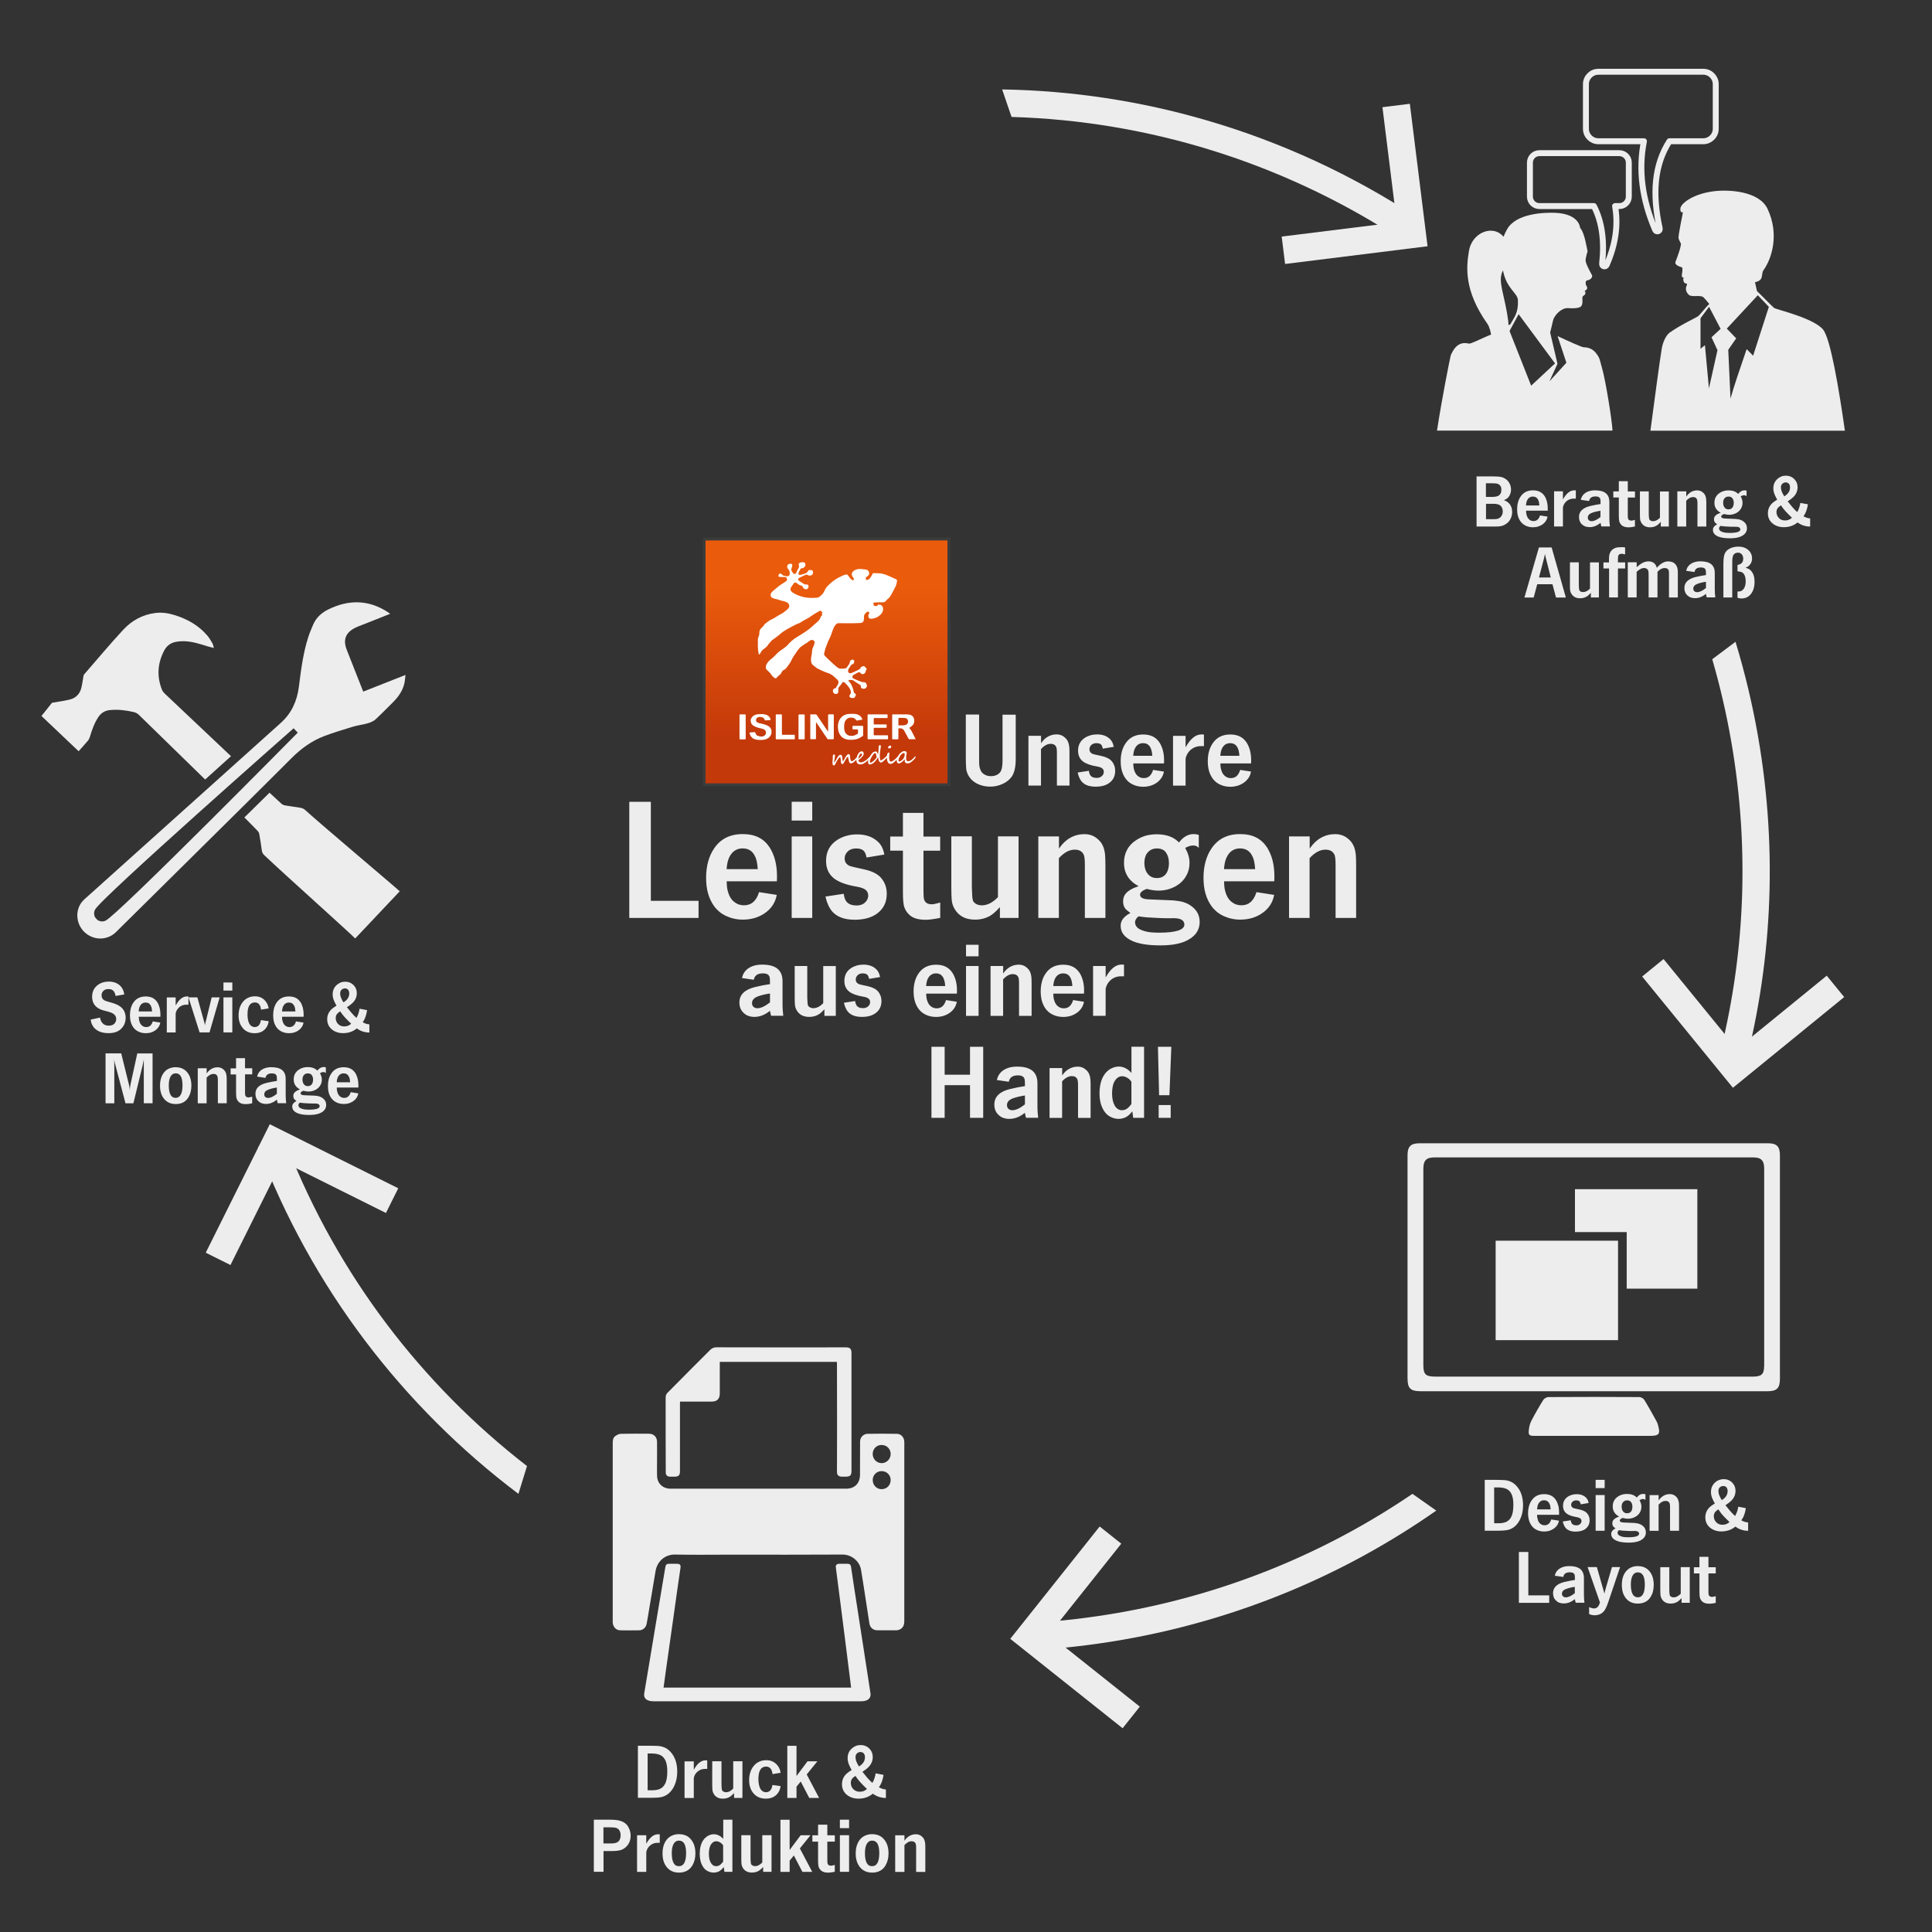
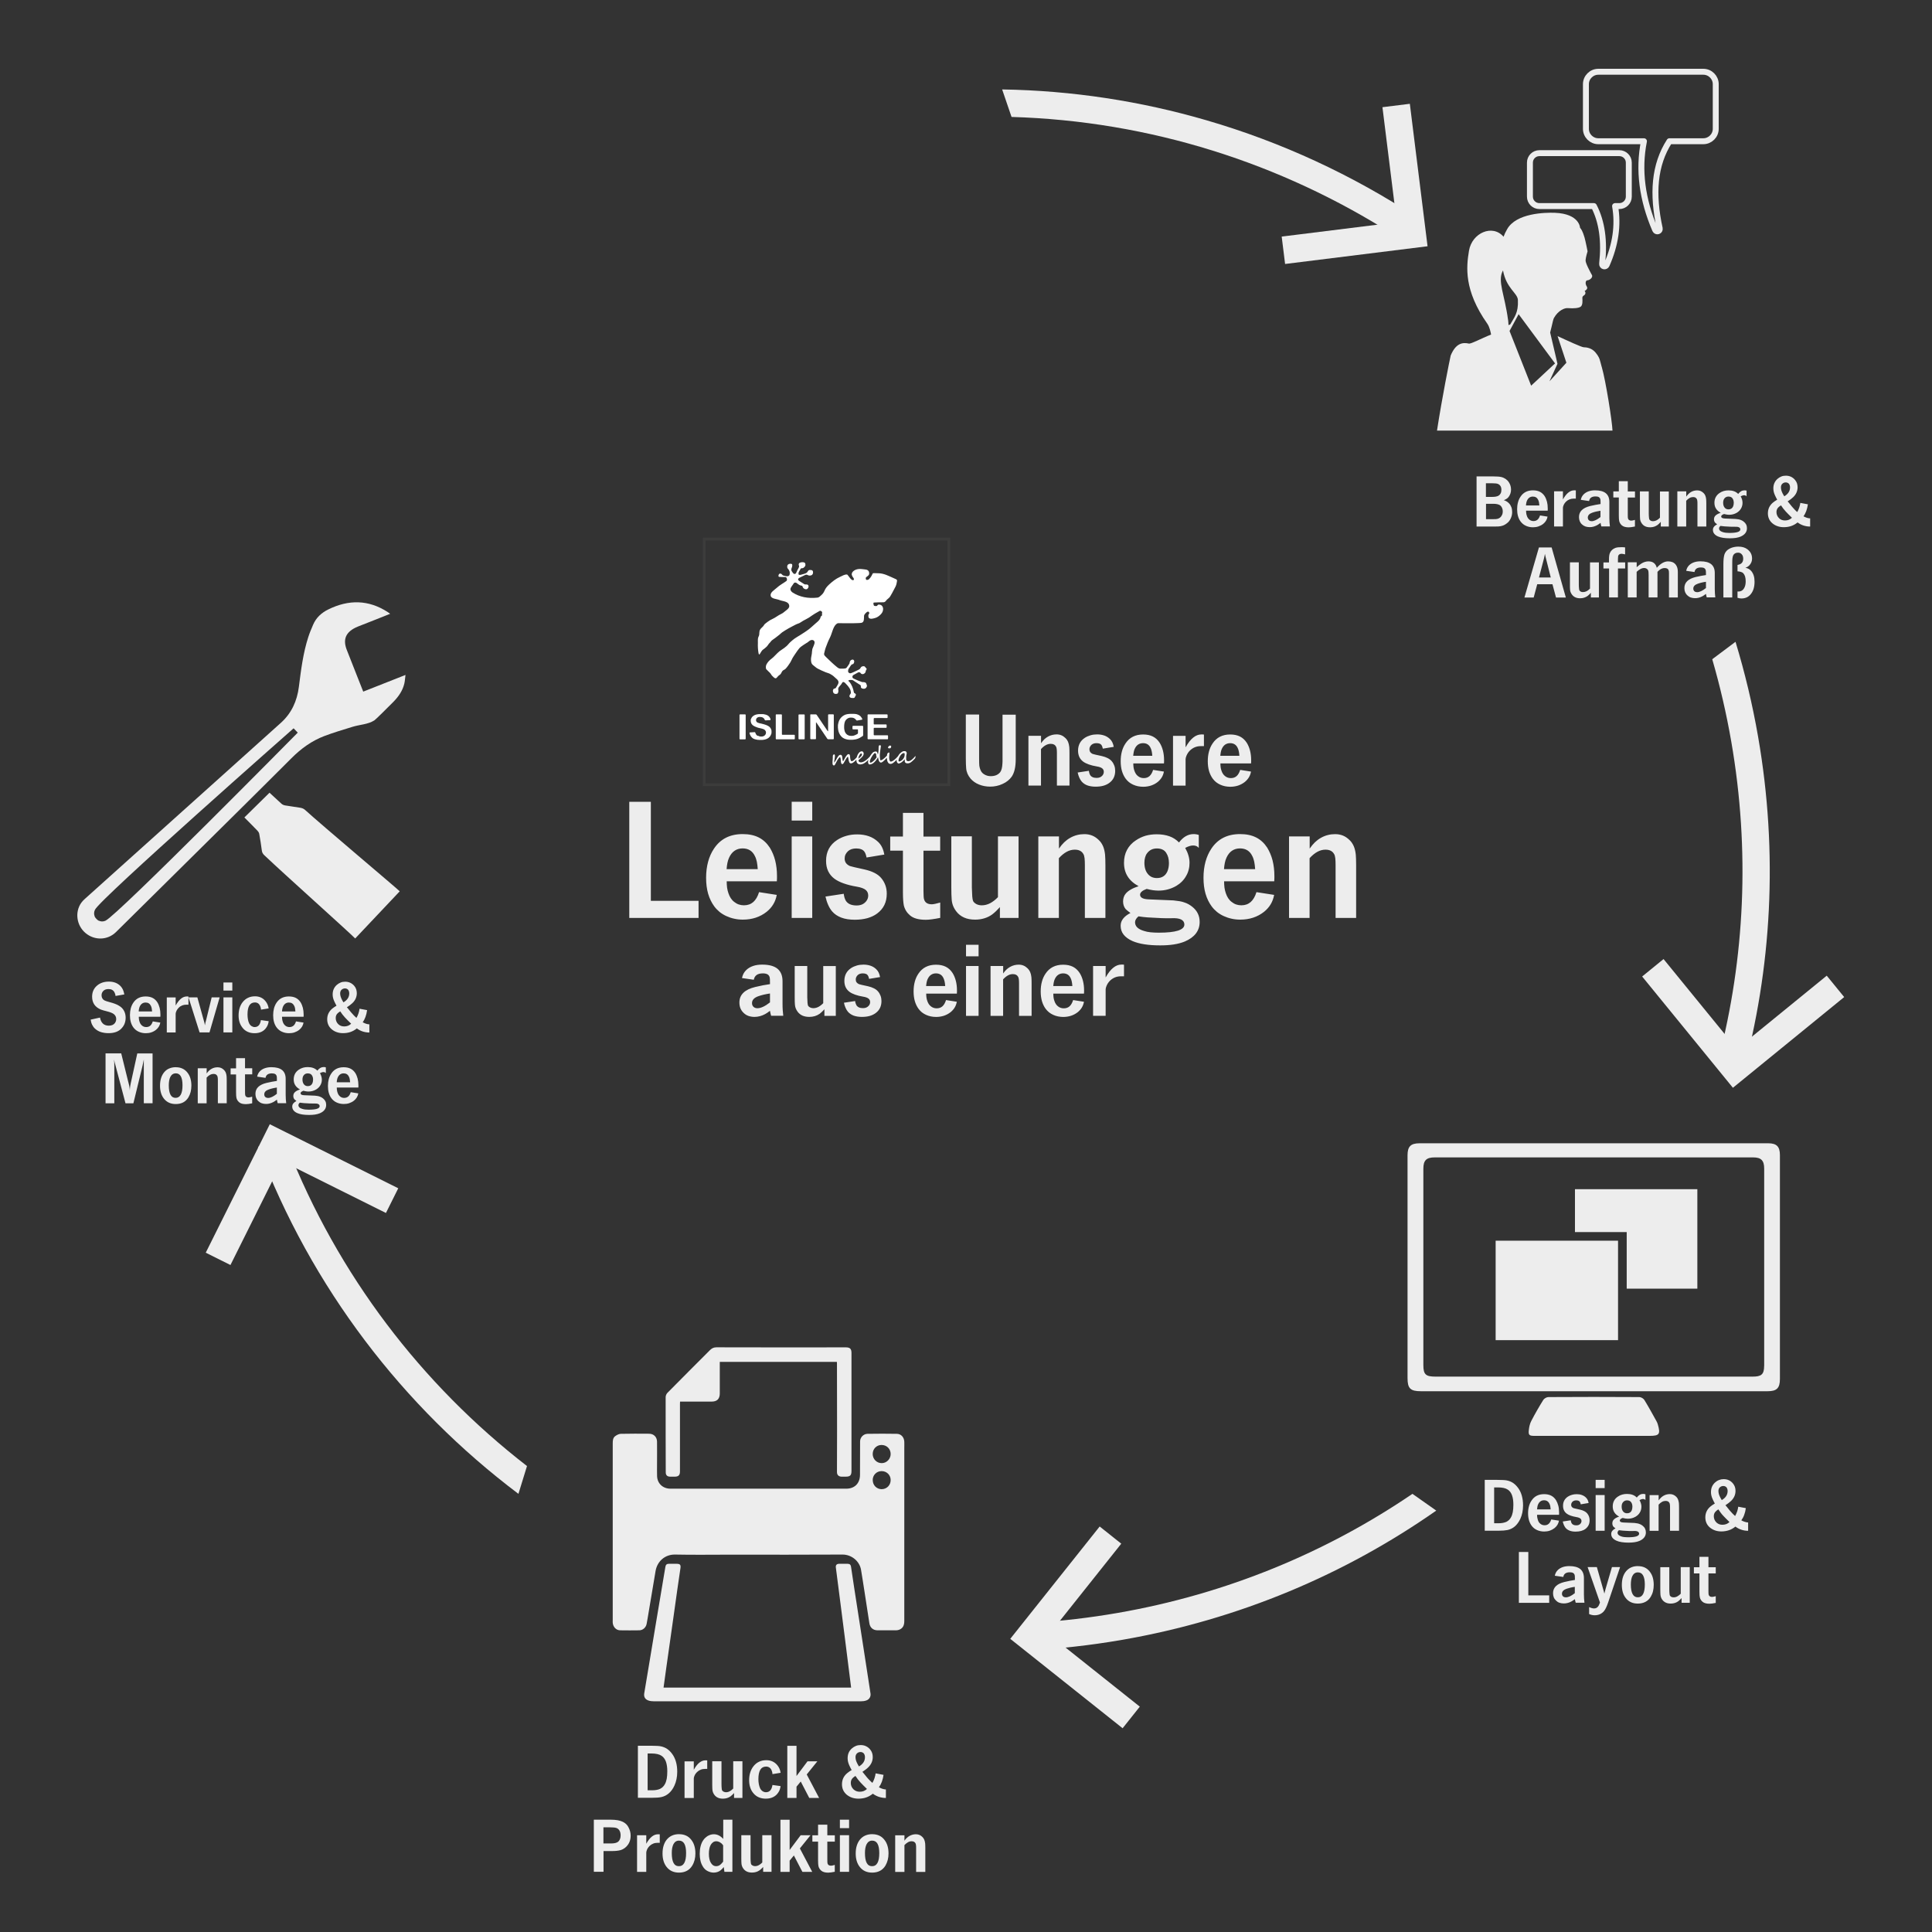
<svg xmlns="http://www.w3.org/2000/svg" id="a" data-name="Ebene 1" viewBox="0 0 396.85 396.85">
  <rect x="0" y="0" width="396.85" height="396.85" fill="#333333" stroke="none" />
  <defs>
    <style>
      .d, .e, .f, .g {
        fill: none;
      }

      .h {
        fill: url(#c);
      }

      .i {
        fill: #3c3c3b;
      }

      .e {
        stroke-linecap: round;
        stroke-linejoin: round;
        stroke-width: 1.22px;
      }

      .e, .f {
        stroke: #ededed;
      }

      .j, .k {
        fill-rule: evenodd;
      }

      .j, .l {
        fill: #ededed;
      }

      .k {
        fill: #fff;
      }

      .f {
        stroke-width: 5.67px;
      }

      .f, .g {
        stroke-miterlimit: 22.93;
      }

      .g {
        stroke: #3c3c3b;
        stroke-width: .57px;
      }

      .m {
        clip-path: url(#b);
      }
    </style>
    <clipPath id="b">
      <rect class="d" x="144.64" y="110.73" width="50.26" height="50.46" />
    </clipPath>
    <linearGradient id="c" data-name="Unbenannter Verlauf" x1="0" y1="396.35" x2="1" y2="396.35" gradientTransform="translate(-19750.79 161.2) rotate(-90) scale(50.47 50.26)" gradientUnits="userSpaceOnUse">
      <stop offset="0" stop-color="#c4390a" />
      <stop offset=".2" stop-color="#c4390a" />
      <stop offset=".8" stop-color="#ea5b0c" />
      <stop offset="1" stop-color="#ea5b0c" />
    </linearGradient>
  </defs>
  <path class="j" d="M269.02,171.81v2.5c.34-.5.7-.93,1.08-1.3.38-.36.79-.67,1.24-.92.89-.5,1.86-.75,2.9-.75.59,0,1.13.1,1.62.3.49.2.95.52,1.38.95.34.32.61.73.83,1.22.21.49.35,1.07.42,1.75.02.27.04.58.05.94.02.36.02.76.02,1.21v10.84h-4.22v-10.84c0-.57-.02-1.05-.06-1.42-.05-.38-.12-.65-.23-.83-.16-.3-.39-.54-.68-.69-.29-.16-.66-.24-1.11-.24-.55,0-1.1.14-1.64.43-.54.29-1.08.73-1.62,1.32v12.27h-4.22v-16.74h4.22ZM251.42,178.53h6.4c-.04-.57-.1-1.08-.19-1.53-.1-.44-.22-.82-.38-1.12-.25-.54-.59-.94-1.01-1.21-.43-.27-.94-.4-1.53-.4-.63,0-1.18.16-1.65.48-.47.32-.85.8-1.14,1.45-.14.3-.25.65-.33,1.04-.08.39-.14.82-.17,1.28ZM258.07,183.25l3.65.57c-.13.7-.36,1.34-.7,1.91-.34.58-.8,1.1-1.37,1.56-.68.54-1.43.94-2.25,1.21-.82.27-1.71.4-2.65.4-.61,0-1.2-.06-1.76-.19-.57-.12-1.1-.3-1.6-.53-.52-.23-.98-.52-1.4-.85-.41-.34-.78-.72-1.1-1.15-.55-.75-.97-1.61-1.26-2.59-.28-.97-.42-2.06-.42-3.28s.14-2.29.41-3.3c.27-.99.67-1.89,1.2-2.68,1.32-2,3.29-3,5.9-3s4.36.93,5.58,2.79c.48.79.85,1.66,1.1,2.63.24.97.37,2.02.37,3.17,0,.12,0,.28,0,.46,0,.19-.01.4-.03.65h-10.3c0,.46.03.9.08,1.31.06.4.15.78.27,1.12.13.39.29.74.49,1.04.2.3.44.57.73.78.29.23.59.4.92.51.32.11.67.17,1.05.17.77,0,1.41-.23,1.92-.67.51-.45.91-1.13,1.19-2.04ZM233.86,188.22c-.23.2-.41.39-.53.6-.12.2-.18.41-.18.62,0,.41.15.77.46,1.07.31.3.77.54,1.4.72.38.13.82.22,1.32.27.5.05,1.06.08,1.69.08,1.75,0,3.07-.14,3.95-.42.88-.29,1.31-.7,1.31-1.26,0-.46-.23-.81-.67-1.03-.45-.22-1.13-.31-2.04-.26-.55.02-1.23.01-2.04-.02-.8-.03-1.75-.08-2.82-.15-.57-.04-1.18-.11-1.82-.21ZM237.65,174.28c-.43,0-.81.08-1.15.24-.34.17-.64.42-.89.76-.18.23-.31.52-.4.85-.09.33-.14.69-.14,1.08,0,1,.25,1.79.75,2.36.23.27.5.46.8.6.3.12.64.19,1.02.19.52,0,.96-.11,1.32-.35.36-.23.63-.57.83-1.01.21-.5.32-1.07.32-1.72,0-.41-.05-.79-.14-1.15-.1-.35-.24-.67-.43-.96-.2-.3-.45-.53-.78-.67-.32-.15-.69-.22-1.12-.22ZM246.24,171.49v2.68c-.13-.16-.29-.29-.48-.37-.2-.09-.42-.13-.67-.13s-.51.04-.78.13c-.27.08-.56.21-.86.37.3.54.53,1.06.67,1.57.15.51.22,1,.22,1.47,0,.5-.05.97-.17,1.42-.11.45-.28.87-.51,1.26-.23.43-.52.82-.86,1.16-.34.35-.73.65-1.18.92-1.11.64-2.32.97-3.65.97-.34,0-.72-.03-1.12-.08-.41-.06-.85-.15-1.31-.27-.45.16-.79.34-1.01.54-.23.2-.35.41-.35.64,0,.61.61.93,1.82.97,2.72.11,4.4.18,5.04.21.48.05.91.11,1.29.17.38.07.7.15.97.26.29.09.55.2.82.35.26.14.51.32.76.51.52.41.91.88,1.16,1.4.26.52.38,1.1.38,1.75,0,.89-.26,1.68-.77,2.35-.51.67-1.28,1.23-2.3,1.66-.66.27-1.41.47-2.25.6-.84.13-1.77.19-2.79.19-1.2,0-2.27-.07-3.22-.22-.95-.14-1.77-.37-2.47-.67-.81-.36-1.41-.8-1.82-1.32-.41-.52-.61-1.13-.61-1.83,0-.54.17-1.02.51-1.45.33-.43.83-.82,1.5-1.16-.23-.18-.43-.33-.59-.46-.16-.13-.29-.24-.38-.33-.18-.21-.31-.45-.4-.71-.09-.26-.14-.54-.14-.87,0-.64.18-1.18.54-1.61.25-.3.59-.58,1.03-.83.44-.26.97-.49,1.62-.7-1-.54-1.75-1.2-2.25-2-.5-.79-.75-1.72-.75-2.8,0-.98.2-1.87.61-2.64.41-.78,1.01-1.44,1.82-1.97.63-.43,1.29-.74,2-.95.71-.2,1.47-.3,2.29-.3.98,0,1.85.14,2.61.41.76.27,1.41.7,1.97,1.27.86-1.14,1.86-1.72,3-1.72.16,0,.33.01.51.04.18.02.36.07.56.14ZM217.52,171.81v2.5c.34-.5.7-.93,1.08-1.3.38-.36.79-.67,1.24-.92.89-.5,1.86-.75,2.9-.75.59,0,1.13.1,1.62.3.49.2.95.52,1.38.95.34.32.61.73.83,1.22.21.49.35,1.07.42,1.75.02.27.04.58.05.94.02.36.02.76.02,1.21v10.84h-4.22v-10.84c0-.57-.02-1.05-.06-1.42-.05-.38-.12-.65-.23-.83-.16-.3-.39-.54-.68-.69-.29-.16-.66-.24-1.11-.24-.55,0-1.1.14-1.64.43-.54.29-1.08.73-1.62,1.32v12.27h-4.22v-16.74h4.22ZM209.22,171.81v16.74h-3.83v-2.22c-.27.3-.54.58-.8.83-.27.25-.52.48-.78.67-.5.36-1.04.63-1.63.8-.58.18-1.21.27-1.87.27-.88,0-1.64-.14-2.28-.43-.65-.29-1.19-.71-1.62-1.29-.29-.38-.51-.78-.67-1.2-.15-.42-.24-.86-.26-1.31-.02-.23-.04-.54-.05-.94-.02-.39-.02-.85-.02-1.39v-10.55h4.22v10.55c.02.75.05,1.35.08,1.8.04.45.1.76.17.92.05.13.14.24.26.35.11.11.26.21.42.3.18.09.36.15.54.19.18.04.37.06.57.06.57,0,1.14-.14,1.69-.42.55-.29,1.1-.7,1.63-1.26v-12.48h4.22ZM189.69,166.98v4.86h3.43v2.9h-3.43v8.26c0,.45.01.81.03,1.1.02.28.04.48.08.58.18.71.72,1.07,1.61,1.07.18,0,.41-.04.7-.1.29-.06.63-.15,1.02-.26v3.15c-.64.13-1.22.22-1.71.29-.5.07-.92.1-1.26.1-.71,0-1.34-.07-1.88-.22-.54-.14-.98-.37-1.34-.67-.32-.27-.59-.57-.81-.92-.21-.34-.38-.73-.48-1.16-.05-.25-.09-.6-.13-1.05-.03-.45-.05-.99-.05-1.63v-8.55h-2.61v-2.9h2.61v-4.86h4.22ZM181.68,175.53l-3.68.61c-.11-.54-.25-.93-.43-1.18-.16-.23-.38-.41-.67-.51-.28-.11-.62-.17-1.01-.17-.34,0-.65.04-.94.13-.28.09-.53.23-.74.41-.23.21-.41.45-.53.7-.12.25-.18.53-.18.83,0,.36.09.66.27.92.18.25.45.46.81.62.11.04.41.11.92.24.51.12,1.22.28,2.15.48.77.18,1.44.41,2,.7.57.29,1.02.64,1.36,1.05.38.45.66.94.85,1.47.2.54.29,1.12.29,1.75,0,.86-.16,1.63-.49,2.31-.33.68-.83,1.27-1.51,1.77-.55.41-1.22.72-1.98.94-.77.21-1.63.32-2.6.32-1.05,0-1.97-.14-2.74-.43-.77-.29-1.41-.71-1.91-1.29-.3-.36-.57-.79-.8-1.31-.23-.51-.42-1.09-.56-1.73l3.75-.57c.04.29.09.54.15.76.07.23.15.42.24.6.2.34.48.6.86.78.38.17.84.26,1.39.26.43,0,.8-.07,1.13-.21.32-.14.6-.36.83-.64.29-.36.43-.75.43-1.18,0-.5-.18-.89-.54-1.18-.18-.14-.41-.27-.7-.37-.29-.11-.64-.2-1.05-.27-1.07-.18-2-.41-2.77-.69-.77-.27-1.4-.6-1.88-.95-.57-.43-1-.95-1.29-1.56-.29-.61-.43-1.32-.43-2.12,0-.93.19-1.75.57-2.47.38-.71.95-1.32,1.72-1.82.59-.38,1.23-.66,1.91-.85.69-.2,1.42-.29,2.2-.29.88,0,1.68.13,2.39.38.72.25,1.35.64,1.9,1.16.34.32.62.7.83,1.15.21.44.36.94.45,1.5ZM166.84,164.69v3.86h-4.22v-3.86h4.22ZM166.84,171.81v16.74h-4.22v-16.74h4.22ZM149.25,178.53h6.4c-.04-.57-.1-1.08-.19-1.53-.1-.44-.22-.82-.38-1.12-.25-.54-.59-.94-1.01-1.21-.43-.27-.94-.4-1.53-.4-.63,0-1.18.16-1.65.48-.47.32-.85.8-1.14,1.45-.14.3-.25.65-.33,1.04-.08.39-.14.82-.17,1.28ZM155.9,183.25l3.65.57c-.12.7-.36,1.34-.7,1.91-.34.58-.8,1.1-1.37,1.56-.68.54-1.43.94-2.25,1.21-.82.27-1.71.4-2.65.4-.61,0-1.2-.06-1.76-.19-.57-.12-1.1-.3-1.6-.53-.52-.23-.98-.52-1.4-.85-.41-.34-.78-.72-1.1-1.15-.55-.75-.97-1.61-1.26-2.59-.28-.97-.42-2.06-.42-3.28s.14-2.29.41-3.3c.27-.99.67-1.89,1.2-2.68,1.32-2,3.29-3,5.9-3s4.36.93,5.58,2.79c.48.79.85,1.66,1.1,2.63.24.97.37,2.02.37,3.17,0,.12,0,.28,0,.46,0,.19-.01.4-.03.65h-10.3c0,.46.03.9.08,1.31.06.4.15.78.27,1.12.13.39.29.74.49,1.04.2.3.44.57.73.78.29.23.59.4.92.51.32.11.67.17,1.05.17.77,0,1.41-.23,1.92-.67.51-.45.91-1.13,1.19-2.04ZM133.69,164.69v20.35h9.8v3.51h-14.23v-23.85h4.43Z" />
  <path class="j" d="M250.67,155.25h3.91c-.02-.35-.06-.66-.12-.93-.06-.27-.13-.5-.23-.69-.15-.33-.36-.58-.62-.74-.26-.16-.57-.24-.93-.24-.38,0-.72.1-1.01.29-.29.2-.52.49-.7.89-.09.19-.15.4-.2.64-.05.24-.08.5-.11.78M254.74,158.14l2.23.35c-.08.43-.22.82-.43,1.17-.21.35-.49.67-.84.96-.42.33-.88.57-1.37.74-.5.16-1.04.25-1.62.25-.37,0-.73-.04-1.08-.11-.35-.07-.67-.18-.98-.32-.32-.14-.6-.32-.86-.52-.25-.21-.48-.44-.67-.7-.34-.46-.59-.98-.77-1.58-.17-.59-.26-1.26-.26-2.01s.08-1.4.25-2.02c.16-.61.41-1.15.74-1.64.81-1.22,2.01-1.84,3.61-1.84s2.67.57,3.41,1.71c.3.48.52,1.02.67,1.61.15.59.23,1.24.23,1.94,0,.08,0,.17,0,.28,0,.11,0,.24-.02.4h-6.3c0,.28.02.55.05.8.04.25.09.48.17.69.08.24.17.45.3.64.12.19.27.35.44.48.17.14.36.25.56.31.2.07.41.1.64.1.47,0,.86-.14,1.17-.41.31-.28.55-.69.73-1.25ZM247.3,150.88v2.38h-.61c-.44,0-.84.07-1.2.21-.36.14-.69.35-.99.62-.18.16-.33.34-.46.53-.13.19-.24.39-.33.61-.05.14-.1.27-.13.38-.03.11-.05.22-.05.32v5.45h-2.58v-10.23h2.58v2.36c.49-.88,1.01-1.55,1.55-1.99.54-.44,1.1-.66,1.68-.66.07,0,.14,0,.23,0,.09,0,.19,0,.3.02ZM232.78,155.25h3.91c-.02-.35-.06-.66-.12-.93-.06-.27-.13-.5-.23-.69-.15-.33-.36-.58-.62-.74-.26-.16-.57-.24-.93-.24-.38,0-.72.1-1.01.29-.29.2-.52.49-.7.89-.09.19-.15.4-.2.64-.05.24-.08.5-.11.78ZM236.85,158.14l2.23.35c-.08.43-.22.82-.43,1.17-.21.35-.49.67-.84.96-.41.33-.87.57-1.37.74-.5.16-1.04.25-1.62.25-.37,0-.73-.04-1.08-.11-.35-.07-.67-.18-.98-.32-.32-.14-.6-.32-.86-.52-.25-.21-.48-.44-.67-.7-.34-.46-.59-.98-.77-1.58-.17-.59-.26-1.26-.26-2.01s.08-1.4.25-2.02c.16-.61.41-1.15.74-1.64.81-1.22,2.01-1.84,3.61-1.84s2.67.57,3.41,1.71c.3.48.52,1.02.67,1.61.15.59.23,1.24.23,1.94,0,.08,0,.17,0,.28,0,.11,0,.24-.02.4h-6.3c0,.28.02.55.05.8.04.25.09.48.17.69.08.24.18.45.3.64.12.19.27.35.44.48.18.14.36.25.56.31.2.07.41.1.64.1.47,0,.86-.14,1.17-.41.31-.28.55-.69.73-1.25ZM228.78,153.41l-2.25.37c-.07-.33-.15-.57-.26-.72-.1-.14-.23-.25-.41-.31-.17-.07-.38-.1-.62-.1-.21,0-.4.02-.57.08-.17.05-.32.14-.46.25-.14.13-.25.27-.32.43-.08.15-.11.32-.11.51,0,.22.06.4.16.56.11.15.27.28.49.38.07.02.25.07.57.15.31.07.75.17,1.32.29.47.11.88.25,1.22.43.35.18.62.39.83.64.23.27.4.57.52.9.12.33.18.69.18,1.07,0,.52-.1.99-.3,1.41-.2.42-.51.78-.93,1.08-.34.25-.74.44-1.21.57-.47.13-1,.19-1.59.19-.65,0-1.2-.09-1.68-.26-.47-.17-.86-.44-1.17-.79-.19-.22-.35-.49-.49-.8-.14-.31-.25-.67-.34-1.06l2.3-.35c.02.17.06.33.09.46.04.14.09.26.15.37.12.21.29.36.52.47.23.11.51.16.85.16.26,0,.49-.04.69-.13.2-.09.37-.22.51-.39.17-.22.26-.46.26-.72,0-.31-.11-.55-.33-.72-.11-.09-.25-.16-.43-.23-.17-.07-.39-.12-.64-.16-.66-.11-1.22-.25-1.69-.42-.47-.17-.86-.36-1.15-.58-.35-.26-.61-.58-.79-.96-.17-.37-.26-.81-.26-1.3,0-.57.12-1.07.35-1.51.23-.44.58-.81,1.05-1.12.36-.23.75-.4,1.17-.52.42-.12.87-.18,1.35-.18.54,0,1.02.08,1.46.23.44.15.82.39,1.16.71.21.2.38.43.51.7.13.27.22.58.28.92ZM213.84,151.14v1.53c.21-.31.43-.57.66-.8.23-.22.48-.41.76-.56.55-.31,1.14-.46,1.77-.46.36,0,.69.06.99.19.3.12.58.32.85.58.21.2.38.44.51.74.13.3.21.66.26,1.07.01.16.02.35.03.57.01.22.01.47.01.74v6.63h-2.58v-6.63c0-.35-.01-.64-.04-.87-.03-.23-.07-.4-.14-.51-.1-.19-.24-.33-.42-.42-.18-.1-.41-.15-.68-.15-.34,0-.67.09-1,.27-.33.17-.66.45-.99.81v7.5h-2.58v-10.23h2.58ZM201.12,146.79v8.97c0,.37,0,.68.01.93,0,.25.02.44.03.58.01.13.04.27.08.41.04.14.09.29.14.44.09.24.22.45.39.63.17.18.39.32.64.44.16.08.34.13.52.18.19.04.38.06.59.06.43,0,.79-.07,1.11-.2.31-.13.58-.33.8-.59.14-.18.25-.42.33-.72.08-.31.13-.68.15-1.11.01-.13.02-.27.02-.41,0-.15,0-.3,0-.46v-9.14h2.71v9.14c0,.81-.07,1.51-.21,2.11-.14.6-.35,1.1-.62,1.49-.22.31-.48.58-.79.83-.3.25-.66.47-1.07.65-.39.19-.81.33-1.24.42-.43.1-.88.14-1.34.14-.4,0-.79-.04-1.17-.11-.38-.07-.74-.18-1.09-.32-.36-.14-.69-.32-.97-.52-.29-.2-.54-.43-.76-.68-.27-.32-.48-.65-.64-1.01-.15-.35-.25-.73-.28-1.14-.02-.23-.04-.51-.05-.86-.01-.34-.02-.74-.02-1.2v-8.97h2.71Z" />
  <path class="j" d="M230.88,198.16v2.38h-.61c-.44,0-.84.07-1.2.21-.36.14-.69.35-.99.62-.17.16-.33.34-.46.53-.13.19-.24.39-.33.61-.05.14-.1.27-.13.38-.03.11-.05.22-.05.32v5.45h-2.58v-10.24h2.58v2.36c.49-.89,1.01-1.55,1.55-1.99.54-.44,1.1-.66,1.68-.66.06,0,.14,0,.23,0,.09,0,.19,0,.3.02M216.36,202.54h3.91c-.02-.35-.06-.66-.12-.93-.06-.27-.13-.5-.23-.69-.15-.33-.36-.58-.62-.74-.26-.16-.57-.24-.93-.24-.38,0-.72.1-1.01.3-.29.2-.52.49-.7.89-.09.19-.15.4-.2.64-.05.24-.08.5-.11.78ZM220.43,205.42l2.23.35c-.08.43-.22.82-.43,1.17-.21.35-.49.67-.84.96-.42.33-.87.57-1.37.74-.5.16-1.04.25-1.62.25-.37,0-.73-.04-1.08-.11-.35-.07-.67-.18-.98-.32-.32-.14-.6-.32-.86-.52-.25-.21-.48-.44-.68-.7-.34-.46-.59-.98-.77-1.58-.17-.59-.26-1.26-.26-2s.08-1.4.25-2.02c.16-.61.41-1.16.74-1.64.81-1.22,2.01-1.84,3.61-1.84s2.67.57,3.41,1.71c.3.48.52,1.02.67,1.61.15.59.23,1.24.23,1.94,0,.08,0,.17,0,.28,0,.11,0,.24-.02.4h-6.3c0,.28.02.55.05.8.04.25.09.48.17.69.08.24.17.45.3.64.12.19.27.35.44.48.17.14.36.25.56.31.2.07.41.1.64.1.47,0,.86-.14,1.17-.41.31-.28.55-.69.73-1.25ZM206.06,198.43v1.53c.21-.31.43-.57.66-.79.23-.22.49-.41.76-.56.55-.31,1.14-.46,1.77-.46.36,0,.69.06.99.19.3.12.58.32.85.58.21.2.38.44.51.74.13.3.22.66.26,1.07.01.16.02.35.03.57.01.22.01.47.01.74v6.63h-2.58v-6.63c0-.35-.01-.64-.04-.87-.03-.23-.07-.4-.14-.51-.1-.19-.24-.33-.42-.42-.18-.1-.4-.15-.68-.15-.34,0-.68.09-1,.27-.33.18-.66.45-.99.81v7.5h-2.58v-10.24h2.58ZM201.01,194.07v2.36h-2.58v-2.36h2.58ZM201.01,198.43v10.24h-2.58v-10.24h2.58ZM190.24,202.54h3.91c-.02-.35-.06-.66-.12-.93-.06-.27-.14-.5-.23-.69-.15-.33-.36-.58-.62-.74-.26-.16-.57-.24-.93-.24-.38,0-.72.1-1.01.3-.29.2-.52.49-.7.89-.09.19-.15.4-.2.64-.05.24-.08.5-.11.78ZM194.31,205.42l2.23.35c-.08.43-.22.82-.43,1.17-.21.35-.49.67-.84.96-.42.33-.87.57-1.37.74-.5.16-1.04.25-1.62.25-.37,0-.73-.04-1.08-.11-.35-.07-.67-.18-.98-.32-.32-.14-.6-.32-.86-.52-.25-.21-.48-.44-.67-.7-.34-.46-.59-.98-.77-1.58-.17-.59-.26-1.26-.26-2s.08-1.4.25-2.02c.16-.61.41-1.16.74-1.64.81-1.22,2.01-1.84,3.61-1.84s2.67.57,3.41,1.71c.3.48.52,1.02.67,1.61.15.59.23,1.24.23,1.94,0,.08,0,.17,0,.28,0,.11,0,.24-.02.4h-6.3c0,.28.02.55.05.8.04.25.09.48.17.69.08.24.18.45.3.64.12.19.27.35.44.48.18.14.36.25.56.31.2.07.41.1.64.1.47,0,.86-.14,1.17-.41.31-.28.55-.69.73-1.25ZM180.77,200.7l-2.25.37c-.07-.33-.15-.57-.26-.72-.1-.14-.23-.25-.41-.31-.17-.07-.38-.1-.62-.1-.21,0-.4.02-.57.08-.17.05-.32.14-.45.25-.14.13-.25.27-.32.43-.08.15-.11.32-.11.51,0,.22.05.41.16.56.11.15.27.28.49.38.07.02.25.07.56.15.31.07.75.17,1.32.29.47.11.88.25,1.22.43.35.18.62.39.83.64.23.27.4.57.52.9.12.33.18.69.18,1.07,0,.52-.1,1-.3,1.41-.2.42-.51.78-.93,1.08-.34.25-.74.44-1.21.57-.47.13-1,.19-1.59.19-.64,0-1.2-.09-1.68-.26-.47-.18-.86-.44-1.17-.79-.19-.22-.35-.48-.49-.8-.14-.31-.26-.67-.34-1.06l2.3-.35c.02.18.05.33.1.46.04.14.09.26.15.37.12.21.29.36.52.47.23.11.51.16.85.16.26,0,.49-.04.69-.13.2-.09.37-.22.51-.39.18-.22.26-.46.26-.72,0-.31-.11-.55-.33-.72-.11-.09-.25-.16-.43-.23-.17-.07-.39-.12-.64-.16-.66-.11-1.22-.25-1.69-.42-.47-.17-.86-.36-1.15-.58-.35-.26-.61-.58-.79-.96-.18-.37-.26-.81-.26-1.3,0-.57.12-1.07.35-1.51.23-.44.58-.81,1.05-1.12.36-.23.75-.4,1.17-.52.42-.12.87-.18,1.35-.18.54,0,1.02.08,1.46.23.44.15.82.39,1.16.71.21.2.38.43.51.7.13.27.22.58.28.91ZM171.68,198.43v10.24h-2.34v-1.36c-.16.19-.33.35-.49.51-.16.15-.32.29-.47.41-.31.22-.64.38-1,.49-.36.11-.74.16-1.14.16-.54,0-1-.09-1.4-.26-.4-.18-.73-.44-.99-.79-.17-.23-.31-.47-.41-.73-.09-.26-.15-.52-.16-.8-.01-.14-.02-.33-.03-.57-.01-.24-.01-.52-.01-.85v-6.45h2.58v6.45c.01.46.03.83.05,1.1.03.28.06.46.1.56.03.08.09.15.16.21.07.07.16.13.25.18.11.05.22.09.33.12.11.02.23.04.35.04.35,0,.7-.09,1.04-.26.34-.18.67-.43,1-.77v-7.63h2.58ZM158.16,204.07c-.46.07-.89.15-1.28.24-.39.09-.76.2-1.1.32-.44.15-.77.35-.98.58-.22.23-.33.51-.33.84,0,.19.03.35.1.49.07.14.17.26.31.36.1.07.2.11.32.15.11.03.24.05.38.05.35,0,.74-.1,1.17-.3.43-.2.9-.5,1.41-.9v-1.84ZM154.84,201.25l-2.43-.35c.07-.34.18-.65.32-.92.15-.27.34-.52.57-.74.38-.36.85-.64,1.39-.82.54-.19,1.17-.28,1.87-.28,1.4,0,2.45.28,3.15.85.34.28.59.64.77,1.06.17.43.26.93.26,1.49v4.68c0,.45.01.87.04,1.28.03.41.06.79.11,1.15h-2.49c-.04-.12-.08-.26-.12-.43-.04-.17-.08-.37-.12-.59-.2.15-.38.28-.55.4-.17.11-.32.2-.46.28-.35.19-.7.33-1.06.42-.36.1-.73.15-1.1.15-.46,0-.87-.07-1.25-.2-.37-.13-.7-.34-.98-.61-.29-.27-.51-.59-.66-.94-.14-.35-.22-.75-.22-1.2,0-.81.27-1.48.82-2.01.54-.53,1.35-.92,2.42-1.18.56-.13,1.09-.25,1.59-.35.51-.1.99-.18,1.45-.24v-.33c0-.26,0-.48-.01-.66-.01-.18-.03-.31-.05-.41-.07-.27-.22-.48-.44-.61-.23-.13-.55-.2-.96-.2-.55,0-.97.11-1.28.33-.31.22-.5.55-.58.98Z" />
-   <path class="j" d="M240.47,226.99v2.62h-2.47v-2.62h2.47ZM240.6,215.02l-.39,9.95h-2.12l-.24-9.95h2.76ZM232.42,222.22c-.09-.12-.17-.23-.27-.34-.09-.11-.18-.2-.28-.27-.23-.19-.46-.32-.69-.41-.23-.09-.46-.13-.69-.13-.33,0-.62.09-.89.28-.26.19-.5.47-.71.84-.15.28-.27.63-.34,1.03-.08.4-.12.86-.12,1.37s.04.98.13,1.39c.09.41.22.77.39,1.08.19.33.4.57.66.74.25.16.54.25.87.25.25,0,.49-.05.72-.15.23-.1.44-.26.64-.46.07-.08.15-.16.24-.27.09-.11.2-.23.32-.39v-4.55ZM235,215.02v14.59h-2.23l-.18-1.33c-.35.44-.68.77-.98.98-.26.19-.55.33-.85.42-.31.1-.63.15-.98.15-.32,0-.62-.04-.91-.12-.29-.08-.57-.19-.84-.34-.27-.14-.51-.32-.73-.53-.22-.21-.4-.45-.57-.72-.29-.47-.51-1-.66-1.58-.14-.58-.22-1.23-.22-1.94,0-.79.08-1.5.24-2.14.16-.64.4-1.2.72-1.67.15-.24.33-.46.54-.66.2-.2.43-.38.69-.54.28-.16.57-.29.87-.38.29-.08.59-.13.88-.13.96,0,1.84.44,2.62,1.31v-5.38h2.58ZM218.18,219.38v1.53c.21-.31.43-.57.66-.79.23-.22.48-.41.76-.56.55-.31,1.14-.46,1.77-.46.36,0,.69.06.99.19.3.12.58.32.85.58.21.2.38.45.51.74.13.3.22.66.26,1.07.01.16.02.35.03.57.01.22.01.47.01.74v6.63h-2.58v-6.63c0-.35-.01-.64-.04-.87-.03-.23-.07-.4-.14-.51-.1-.19-.24-.33-.42-.42-.18-.1-.4-.15-.68-.15-.34,0-.67.09-1,.27-.33.18-.66.44-.99.81v7.5h-2.58v-10.23h2.58ZM210.53,225.02c-.46.07-.89.15-1.28.24-.39.09-.76.2-1.1.32-.44.15-.77.35-.98.58-.22.23-.33.51-.33.84,0,.19.03.35.1.49.07.14.17.26.31.36.1.07.2.11.32.15.11.03.24.05.38.05.35,0,.74-.1,1.17-.3.43-.2.9-.5,1.41-.9v-1.84ZM207.2,222.2l-2.43-.35c.06-.34.18-.64.32-.92.15-.27.34-.52.57-.74.38-.36.85-.63,1.39-.82.54-.19,1.17-.28,1.87-.28,1.4,0,2.45.28,3.15.85.34.28.59.64.77,1.06.17.43.26.93.26,1.49v4.68c0,.45.01.87.04,1.28.03.4.07.79.11,1.15h-2.49c-.04-.12-.08-.26-.12-.43-.04-.17-.08-.37-.12-.59-.2.15-.38.28-.55.4-.17.11-.33.2-.46.28-.35.19-.7.33-1.06.42-.36.1-.73.15-1.1.15-.46,0-.87-.07-1.25-.2-.37-.13-.7-.34-.98-.61-.3-.27-.51-.59-.66-.94-.14-.35-.21-.75-.21-1.2,0-.81.27-1.48.82-2.01.54-.53,1.35-.92,2.42-1.18.56-.13,1.09-.25,1.59-.35.51-.1.99-.18,1.45-.24v-.33c0-.26,0-.48-.01-.66-.01-.18-.03-.31-.05-.41-.07-.27-.22-.48-.44-.61-.23-.14-.55-.2-.95-.2-.55,0-.97.11-1.28.33-.31.22-.5.55-.58.98ZM194.04,222.9v6.71h-2.71v-14.59h2.71v5.73h5.21v-5.73h2.71v14.59h-2.71v-6.71h-5.21Z" />
  <path class="l" d="M61.81,165.94c-1.08-.19-2.17-.31-3.25-.5-.26-.04-.55-.17-.75-.35-.41-.37-2.45-2.26-2.45-2.26l-5.16,5.08s2.3,2.3,2.7,2.74c.16.17.31.4.35.63.2,1.13.39,2.27.53,3.41.05.43.23.72.53,1,4.14,3.93,17.32,15.71,18.65,17.08,3.85-4.08,5.37-5.69,9.15-9.69-1.29-1.2-16.11-13.67-19.44-16.71-.23-.21-.57-.38-.88-.43" />
  <polygon class="i" points="54.03 161.54 54.02 161.54 54.03 161.54 54.03 161.54" />
-   <path class="l" d="M17.99,152.24c.21-.25.38-.56.47-.88.43-1.41.9-2.8,1.72-4.04.61-.93,1.45-1.4,2.55-1.48,1.61-.13,3.19.06,4.76.43.36.08.74.28,1,.53,3.89,3.78,13.65,13.32,13.65,13.32l5.31-4.79s-9.47-8.93-13.63-12.88c-.25-.24-.47-.55-.59-.87-1.04-2.72-.86-5.37.5-7.95.53-1.01,1.34-1.58,2.42-1.79.52-.1,1.07-.14,1.6-.13,1.73.03,3.35.58,4.98,1.08.33.1.68.18,1.2.31-.13-.44-.16-.74-.3-.97-.31-.54-.63-1.09-1.04-1.57-1.75-2.06-4-3.34-6.55-4.16-1.37-.44-2.76-.67-4.19-.48-2.59.34-4.78,1.55-6.51,3.41-2.77,2.99-5.38,6.12-8.06,9.2-.1.12-.13.32-.16.49-.14.76-.22,1.53-.41,2.27-.3,1.21-1.08,2.05-2.27,2.37-1.08.29-2.21.43-3.32.63-.17.03-.41.02-.49.13-.71.87-1.4,1.76-2.11,2.65,2.56,2.43,5.08,4.82,7.63,7.24.65-.73,1.25-1.39,1.83-2.08" />
  <path class="l" d="M21.66,189.13c-.53.22-.99.17-1.37-.02l-.02.02c-.17-.1-.33-.23-.48-.39-.15-.16-.27-.33-.36-.5l.02-.02c-.16-.38-.19-.85.06-1.36,1.12-2.31,40.8-37.26,40.8-37.26l.85.89s-37.14,37.64-39.5,38.63M74.61,142.06c.05.13-2.21-5.58-3.38-8.57-.82-2.11-.24-3.57,1.8-4.57.18-.09.36-.16.54-.24,1.2-.47,2.4-.95,3.61-1.42.96-.38,1.92-.77,2.96-1.18-.22-.16-.36-.27-.5-.36-3.95-2.55-8.01-2.59-12.18-.55-1.43.7-2.53,1.7-3.15,3.17-.35.82-.71,1.65-.98,2.5-1.08,3.33-1.5,6.79-1.94,10.25-.37,2.9-1.5,5.41-3.7,7.39-2.98,2.68-5.97,5.36-8.95,8.04l-5.33,4.79c-1.79,1.61-3.58,3.21-5.37,4.82-6.87,6.17-13.75,12.34-20.61,18.51-.27.24-.52.5-.73.79-1.37,1.93-.98,4.67.86,6.22,1.87,1.58,4.55,1.5,6.27-.2,2.6-2.56,5.19-5.12,7.78-7.69,5.77-5.71,11.54-11.41,17.3-17.12l5.13-5.09c1.95-1.94,3.91-3.89,5.85-5.83,1.97-1.97,4.15-3.55,6.73-4.53,1.89-.72,3.84-1.29,5.78-1.89,1.49-.47,3.17-.48,4.5-1.33.23-.14,2.66-2.53,3.91-3.81,1.04-1.06,1.89-2.27,2.24-3.74.13-.54.15-1.1.24-1.78-2.99,1.18-5.82,2.3-8.69,3.43Z" />
  <path class="l" d="M329,75.35c-.41-1.4-.29-1.78-1.36-3.05-.78-.84-1.77-.96-2.33-.97-.41,0-3.46-1.4-5.37-2.29l1.81,5.47-3.48,3.82,1.65-3.6-1.5-6.41s0,0,0,0c0,0,0,0,0-.01v-.02s.29-1.18.29-1.18c.17-.75.36-1.58.47-1.77.89-1.6,2.22-2.1,2.83-2.05,1.42.11,2.26-.03,2.64-.27.49-.31.41-1.28.38-1.77-.04-.6.55-.48.62-.99.06-.42-.23-.48-.14-.51.24-.08.7-.47.45-.86-.51-.79-.13-1.32.05-1.31.45.02,1.38-.61.91-1.22-.37-.71-1.26-2.31-1.23-2.91.03-.6.41-1.83.41-1.83,0,0-.42-2.14-.62-2.83-.41-1.39-.71-1.77-.92-1.99,0,0-.07-2.88-5.15-3.09-2.08-.08-7.99.06-9.84,3.38-.31.55-.55,1.04-.73,1.54-2.24-2.64-6.49-.82-7.1,2.88-.55,3.32-1.07,8.12,3.76,14.97.5.72.7,1.8.78,2.24-2.1.82-4.09,1.95-4.57,1.85-1.3-.29-2.69-.06-3.73,2.46-.27,1.22-1.75,8.55-2.81,15.42h36.05c-.07-1.88-1.37-10.2-2.21-13.09M309.76,65.66c-.67-5.07-2.19-7.9-1.09-9.99.02-.04.04-.07.06-.12.68,3.72,2.99,4.62,3.06,6.07.13,2.71-.79,3.59-1.57,5.02-.12.05-.23.09-.36.14-.01-.35-.04-.72-.09-1.12ZM310.08,67.97l1.86-3.43,7.48,10.11-4.91,4.57-4.44-11.24Z" />
-   <path class="l" d="M374.49,67.71c-1.94-2.38-9.58-4.13-10.03-4.43-.38-.26-2.76-2.75-3.56-3.49l-.41-1.82s.85-.14,1.21-.65c.34-.49.19-1.34.51-1.78,1.73-2.37,3.33-7.41.86-12.64-1.74-3.68-8.04-4.02-11.16-3.6-4.24.57-6.64,2.5-6.74,3.5-.1,1.06.51.74.51.81,0,.29-1.04,4.9-.88,5.38.16.48.48,1.06.48,1.06,0,0,.11.58-1.11,3.71-.26.68.84,1,1.33,1.17.09.03.17.46-.04,1.59-.04.2.09.65.53.53-.12.06-.25.16-.24.28.07,1.29.87.66.78,1.13-.04.18-.67,1.07.35,2.08.58.58,2.32,0,2.97.48.13.1.73.75,1.26,1.42-.65.56-1.96,2.29-2.35,2.55-.54.36-3.48,1.69-5.85,3.37-.72.58-1.33,1.89-1.56,3.19-.38,2.13-1.55,11.05-2.34,16.92h39.95c-1.21-8.49-2.95-18.88-4.46-20.73M352.78,71.95l-1.75,7.83-.82-8.88-.91.75v-6.28l1.76-2.35,2.37,4.53-1.87,1.73,1.23,2.66ZM360.11,73.07s-.56-.58-1.33-1.36c-1.31,3.79-2.72,7.96-3.32,10.16l-.46-10.02,1.63-2.35c-1.01-1.04-1.86-1.92-1.93-2l6.37-6.86,2.27,2.39-3.24,10.05Z" />
  <path class="e" d="M316.2,31.46h16.43c1.07,0,1.94.87,1.94,1.94v6.99c0,1.07-.87,1.94-1.94,1.94h-.88c.69,3.93.09,7.96-1.73,12.09-.1.22-.34.34-.57.28-.24-.06-.39-.28-.36-.53.51-4.63-.01-8.6-1.69-11.84h-11.2c-1.07,0-1.94-.87-1.94-1.94v-6.99c0-1.07.87-1.94,1.94-1.94Z" />
  <path class="e" d="M328.32,14.74h21.56c1.4,0,2.55,1.15,2.55,2.55v9.17c0,1.4-1.15,2.55-2.55,2.55h-6.96c-3.13,4.86-3.56,10.84-2,17.92.05.25-.09.49-.33.57-.24.08-.5-.04-.6-.27-2.68-6.23-3.49-12.31-2.31-18.22h-9.37c-1.4,0-2.55-1.15-2.55-2.55v-9.17c0-1.4,1.15-2.55,2.55-2.55Z" />
  <path class="l" d="M70.55,205.89c.39-.23.69-.5.89-.81.2-.31.3-.65.3-1.03,0-.29-.08-.54-.23-.74-.17-.19-.38-.28-.65-.28-.14,0-.27.02-.38.07-.12.05-.23.12-.33.21-.18.18-.28.43-.28.74,0,.37.11.77.32,1.2.02.05.06.13.12.24.06.11.14.24.23.39M69.88,207.75c-.12.07-.22.14-.3.2-.08.07-.15.13-.21.18-.14.12-.24.27-.31.43-.07.17-.1.35-.1.55,0,.51.18.94.55,1.29.16.15.34.26.54.33.2.07.42.11.66.11.28,0,.54-.05.78-.14.23-.09.45-.23.64-.42-.25-.25-.49-.48-.7-.69-.21-.22-.4-.41-.57-.59-.19-.21-.37-.42-.53-.63-.16-.21-.31-.43-.45-.64ZM75.4,207.52c-.07.5-.18.96-.33,1.37-.15.41-.34.78-.57,1.09.24.13.47.23.7.31.23.07.45.12.67.12v1.68c-.49,0-.95-.08-1.38-.22-.43-.14-.82-.35-1.19-.63-.4.33-.84.58-1.31.74-.47.16-.98.24-1.53.24-.47,0-.9-.07-1.29-.21-.39-.13-.74-.33-1.05-.6-.3-.26-.53-.56-.68-.9-.15-.34-.23-.72-.23-1.13,0-.44.08-.84.25-1.2.17-.36.42-.69.76-.98.12-.1.26-.2.41-.31.15-.1.31-.21.49-.31-.1-.18-.18-.34-.26-.49-.07-.15-.14-.28-.19-.4-.12-.25-.2-.49-.26-.73-.06-.24-.08-.47-.08-.7,0-.4.07-.76.21-1.08.14-.32.34-.6.61-.85.25-.22.52-.39.81-.51.29-.12.6-.17.93-.17.38,0,.73.07,1.05.22.31.14.59.36.83.64.18.21.31.44.39.69.08.25.13.52.13.81,0,.39-.08.76-.23,1.1-.15.34-.38.66-.68.94-.15.14-.31.28-.5.42-.19.14-.4.29-.63.44.01.02.03.05.06.07.02.03.04.05.07.06.27.35.51.65.73.9.21.25.4.45.55.61.09.09.17.18.27.27.09.09.19.17.29.26.17-.3.31-.61.41-.92.11-.32.18-.63.22-.96l1.55.29ZM57.92,207.76h2.76c-.02-.25-.04-.46-.08-.66-.04-.19-.09-.35-.16-.48-.11-.23-.25-.4-.44-.52-.18-.12-.4-.17-.66-.17-.27,0-.51.07-.71.21-.2.14-.37.35-.49.62-.06.13-.11.28-.14.45-.04.17-.06.35-.07.55ZM60.78,209.8l1.57.25c-.05.3-.15.57-.3.82-.15.25-.34.47-.59.67-.29.23-.62.4-.97.52-.35.12-.73.17-1.14.17-.26,0-.52-.03-.76-.08-.24-.05-.47-.13-.69-.23-.22-.1-.42-.22-.6-.37-.18-.15-.34-.31-.47-.49-.24-.32-.42-.69-.54-1.11-.12-.42-.18-.89-.18-1.41s.06-.99.17-1.42c.12-.43.29-.81.52-1.15.57-.86,1.42-1.29,2.54-1.29s1.88.4,2.4,1.2c.21.34.36.72.47,1.13.1.42.16.87.16,1.36,0,.05,0,.12,0,.2,0,.08,0,.17-.01.28h-4.43c0,.2.01.39.04.56.03.17.06.34.12.48.05.17.12.32.21.45.09.13.19.24.31.34.12.1.25.17.4.22.14.05.29.07.45.07.33,0,.6-.1.83-.29.22-.19.39-.49.51-.88ZM55.21,207.13l-1.6.26c0-.15-.03-.29-.06-.41-.03-.13-.07-.24-.11-.34-.12-.25-.26-.43-.44-.55-.18-.12-.39-.18-.64-.18-.51,0-.89.21-1.14.61-.25.41-.38,1.03-.38,1.85,0,.35.03.68.08.98.05.3.13.57.24.81.05.12.12.23.2.33.08.1.17.18.27.26.11.07.22.12.33.16.11.04.23.06.34.06.72,0,1.15-.48,1.29-1.43l1.6.22c-.03.24-.08.46-.15.66-.07.2-.16.39-.28.57-.26.42-.6.73-1.01.93-.42.21-.9.31-1.46.31-.52,0-.98-.09-1.38-.27-.41-.18-.76-.44-1.05-.8-.28-.34-.5-.72-.64-1.15-.14-.43-.21-.9-.21-1.42s.07-1.05.2-1.5c.14-.45.34-.86.61-1.21.32-.41.69-.72,1.12-.92.43-.21.91-.31,1.45-.31.42,0,.81.08,1.16.23.35.15.67.39.94.71.18.22.34.45.45.7.12.26.19.53.24.83ZM47.72,201.81v1.66h-1.82v-1.66h1.82ZM47.72,204.87v7.2h-1.82v-7.2h1.82ZM45.12,204.87l-2.09,7.2h-2.03l-2.28-7.2h1.82l1.34,4.82.08.26c.02.11.05.22.07.33.03.11.05.22.06.33.02-.1.04-.18.05-.26.01-.07.02-.13.03-.17.01-.08.03-.16.06-.24.02-.08.04-.17.07-.25l1.18-4.82h1.65ZM38.71,204.69v1.68h-.43c-.31,0-.59.05-.84.15-.26.1-.49.24-.69.44-.12.12-.23.24-.32.37-.09.13-.17.27-.23.43-.04.1-.07.19-.09.27-.02.08-.03.15-.03.22v3.83h-1.82v-7.2h1.82v1.66c.35-.62.71-1.09,1.09-1.4.38-.31.78-.46,1.19-.46.05,0,.1,0,.16,0,.06,0,.13,0,.21.01ZM28.49,207.76h2.75c-.02-.25-.04-.46-.08-.66-.04-.19-.1-.35-.16-.48-.11-.23-.25-.4-.44-.52-.18-.12-.4-.17-.66-.17-.27,0-.51.07-.71.21-.2.14-.37.35-.49.62-.06.13-.11.28-.14.45-.04.17-.06.35-.07.55ZM31.36,209.8l1.57.25c-.05.3-.15.57-.3.82-.15.25-.34.47-.59.67-.29.23-.61.4-.97.52-.35.12-.73.17-1.14.17-.26,0-.52-.03-.76-.08-.24-.05-.47-.13-.69-.23-.22-.1-.42-.22-.6-.37-.18-.15-.34-.31-.47-.49-.24-.32-.42-.69-.54-1.11-.12-.42-.18-.89-.18-1.41s.06-.99.17-1.42c.12-.43.29-.81.52-1.15.57-.86,1.42-1.29,2.54-1.29s1.88.4,2.4,1.2c.21.34.36.72.47,1.13.11.42.16.87.16,1.36,0,.05,0,.12,0,.2,0,.08,0,.17-.01.28h-4.43c0,.2.01.39.04.56.03.17.06.34.12.48.05.17.12.32.21.45.09.13.19.24.31.34.12.1.25.17.4.22.14.05.29.07.45.07.33,0,.61-.1.83-.29.22-.19.39-.49.51-.88ZM25.52,204.27l-1.79.31c-.01-.15-.04-.28-.08-.41-.04-.13-.08-.24-.14-.35-.12-.22-.29-.39-.49-.5-.21-.11-.45-.16-.74-.16-.25,0-.46.04-.65.11-.19.08-.34.19-.46.33-.1.12-.18.24-.23.38-.05.14-.08.29-.08.45,0,.25.05.46.15.63.1.18.24.32.44.43.17.09.54.22,1.11.37.39.1.75.21,1.06.33.32.12.59.25.83.4.23.13.43.29.61.47.17.18.32.39.44.62.1.2.18.42.23.64.05.23.08.47.08.71,0,.49-.09.94-.26,1.34-.18.4-.44.75-.78,1.06-.3.26-.65.46-1.06.59-.41.13-.87.2-1.4.2-.6,0-1.13-.08-1.6-.23-.47-.15-.87-.39-1.21-.71-.24-.22-.43-.49-.58-.8-.15-.3-.25-.65-.3-1.04l1.92-.42c.21,1.11.82,1.66,1.8,1.66.28,0,.53-.04.74-.13.21-.09.38-.22.51-.39.09-.12.16-.26.21-.4.05-.14.07-.29.07-.45,0-.42-.17-.75-.51-1.02-.12-.09-.29-.18-.5-.27-.21-.09-.46-.17-.77-.25-.35-.08-.63-.16-.86-.23-.23-.07-.41-.13-.52-.17-.59-.25-1.04-.59-1.34-1.03-.3-.44-.45-.97-.45-1.6,0-.47.08-.9.25-1.28.17-.38.42-.72.75-1,.32-.28.68-.48,1.08-.62.41-.14.86-.21,1.35-.21,1.03,0,1.85.32,2.45.97.19.21.35.45.47.73.12.27.2.58.26.92Z" />
  <path class="l" d="M69.16,222.31h2.76c-.02-.25-.04-.46-.08-.66-.04-.19-.09-.35-.16-.48-.11-.23-.25-.41-.44-.52-.18-.12-.4-.17-.66-.17-.27,0-.51.07-.71.21-.2.14-.37.35-.49.62-.06.13-.11.28-.14.45-.04.17-.06.35-.07.55M72.03,224.34l1.57.25c-.05.3-.15.57-.3.82-.15.25-.34.47-.59.67-.29.23-.62.4-.97.52-.35.12-.73.17-1.14.17-.26,0-.52-.03-.76-.08-.24-.05-.47-.13-.69-.23-.22-.1-.42-.22-.6-.37-.18-.15-.34-.31-.47-.49-.24-.32-.42-.69-.54-1.11-.12-.42-.18-.89-.18-1.41s.06-.99.17-1.42c.12-.43.29-.81.52-1.15.57-.86,1.42-1.29,2.54-1.29s1.88.4,2.4,1.2c.21.34.36.72.47,1.13.1.42.16.87.16,1.36,0,.05,0,.12,0,.2,0,.08,0,.17-.01.28h-4.43c0,.2.01.39.04.57.03.17.06.34.12.48.05.17.12.32.21.45.08.13.19.24.31.34.12.1.25.17.39.22.14.05.29.07.45.07.33,0,.6-.1.83-.29.22-.19.39-.49.51-.88ZM61.61,226.48c-.1.08-.18.17-.23.26-.05.08-.08.17-.08.27,0,.18.07.33.2.46.13.13.33.23.6.31.16.05.35.09.57.12.22.02.46.04.73.04.75,0,1.32-.06,1.7-.18.38-.12.56-.3.56-.54,0-.2-.1-.35-.29-.44-.19-.1-.49-.13-.88-.11-.24,0-.53,0-.88-.01-.35-.01-.75-.04-1.21-.07-.25-.02-.51-.05-.78-.09ZM63.24,220.48c-.19,0-.35.04-.5.1-.15.07-.27.18-.38.33-.08.1-.13.22-.17.36-.04.14-.06.3-.06.47,0,.43.11.77.32,1.02.1.12.22.2.35.26.13.06.28.08.44.08.22,0,.41-.05.57-.15.15-.1.27-.24.36-.44.09-.22.14-.46.14-.74,0-.18-.02-.34-.06-.49-.04-.15-.1-.29-.19-.41-.08-.13-.2-.23-.33-.29-.14-.06-.3-.09-.48-.09ZM66.93,219.28v1.15c-.05-.07-.12-.12-.21-.16-.09-.04-.18-.06-.29-.06s-.22.02-.34.06c-.12.04-.24.09-.37.16.13.23.23.46.29.68.06.22.1.43.1.63,0,.22-.02.42-.07.61-.05.19-.12.37-.22.54-.1.18-.22.35-.37.5-.15.15-.32.28-.51.4-.48.28-1,.42-1.57.42-.15,0-.31-.01-.48-.04-.18-.03-.36-.06-.56-.12-.19.07-.34.15-.44.23-.1.08-.15.18-.15.28,0,.26.26.4.78.41,1.17.05,1.89.08,2.17.09.21.02.39.05.55.07.16.03.3.06.42.11.12.04.24.09.35.15.11.06.22.14.33.22.22.18.39.38.5.6.11.22.16.47.16.75,0,.39-.11.72-.33,1.01-.22.29-.55.53-.99.71-.28.12-.61.2-.97.26-.36.05-.76.08-1.2.08-.51,0-.98-.03-1.38-.09-.41-.06-.76-.16-1.06-.29-.35-.15-.61-.34-.78-.57-.18-.23-.26-.49-.26-.79,0-.23.07-.44.22-.63.14-.18.36-.35.64-.5-.1-.08-.19-.14-.25-.2-.07-.06-.12-.1-.16-.14-.08-.09-.13-.19-.17-.31-.04-.11-.06-.23-.06-.37,0-.28.08-.51.23-.69.11-.13.25-.25.44-.36.19-.11.42-.21.7-.3-.43-.23-.75-.52-.97-.86-.22-.34-.32-.74-.32-1.2,0-.42.09-.8.26-1.14.17-.33.44-.62.78-.85.27-.18.55-.32.86-.41.31-.09.63-.13.99-.13.42,0,.8.06,1.12.18.33.12.61.3.85.55.37-.49.8-.74,1.29-.74.07,0,.14,0,.22.01.08.01.16.03.24.06ZM56.87,223.39c-.32.05-.62.1-.9.17-.28.07-.54.14-.77.23-.31.11-.54.24-.69.41-.15.16-.23.36-.23.59,0,.13.02.25.07.35.05.1.12.19.22.25.07.05.14.08.22.1.08.02.17.04.27.04.25,0,.52-.07.82-.21.3-.14.63-.35.99-.64v-1.29ZM54.53,221.4l-1.71-.25c.05-.24.12-.45.23-.65.11-.19.24-.37.4-.52.27-.25.6-.45.98-.57.38-.13.82-.2,1.31-.2.99,0,1.72.2,2.22.6.24.2.42.45.54.75.12.3.18.65.18,1.05v3.29c0,.32.01.62.03.9.02.29.05.55.08.81h-1.75c-.03-.08-.06-.19-.08-.31-.03-.12-.05-.26-.08-.42-.14.11-.27.2-.39.28-.12.08-.23.14-.32.2-.25.13-.5.23-.75.3-.25.07-.51.1-.77.1-.32,0-.62-.05-.88-.14-.26-.09-.49-.24-.69-.43-.21-.19-.36-.41-.46-.66-.1-.25-.15-.53-.15-.85,0-.57.19-1.04.57-1.41.38-.37.95-.65,1.7-.83.39-.09.77-.17,1.12-.24.36-.07.69-.12,1.02-.17v-.23c0-.18,0-.34-.01-.46,0-.12-.02-.22-.04-.29-.05-.19-.15-.34-.31-.43-.16-.09-.39-.14-.67-.14-.38,0-.69.08-.9.23-.22.15-.35.38-.41.69ZM50.33,217.34v2.09h1.48v1.25h-1.48v3.56c0,.19,0,.35.01.47,0,.12.02.21.03.25.08.31.31.46.69.46.08,0,.18-.02.3-.04.12-.03.27-.06.44-.11v1.36c-.28.05-.52.1-.74.13-.22.03-.4.04-.54.04-.31,0-.58-.03-.81-.09-.23-.06-.42-.16-.58-.29-.14-.12-.25-.25-.35-.39-.09-.15-.16-.31-.21-.5-.02-.11-.04-.26-.06-.45-.01-.19-.02-.43-.02-.7v-3.68h-1.12v-1.25h1.12v-2.09h1.82ZM42.45,219.42v1.08c.15-.22.3-.4.47-.56.16-.16.34-.29.53-.39.38-.22.8-.32,1.25-.32.25,0,.48.04.7.13.21.09.41.22.6.41.15.14.26.31.36.52.09.21.15.46.18.75,0,.12.02.25.02.4,0,.15.01.33.01.52v4.66h-1.82v-4.66c0-.25,0-.45-.03-.61-.02-.16-.05-.28-.1-.36-.07-.13-.17-.23-.29-.3-.13-.07-.28-.1-.48-.1-.24,0-.47.06-.71.19-.23.12-.46.31-.7.57v5.28h-1.82v-7.2h1.82ZM36.09,220.48c-.49,0-.86.25-1.11.74-.1.21-.18.45-.23.74-.05.29-.08.61-.08.98,0,.85.12,1.5.35,1.93.23.43.58.64,1.05.64s.82-.22,1.06-.65c.24-.43.36-1.08.36-1.94,0-.82-.12-1.43-.35-1.84-.23-.41-.58-.61-1.05-.61ZM36.12,219.22c.51,0,.96.09,1.36.28.4.18.74.46,1.03.83.27.34.47.73.6,1.17.13.45.2.94.2,1.49,0,.46-.05.89-.15,1.3-.1.4-.26.77-.46,1.12-.28.45-.63.8-1.07,1.03-.44.23-.95.34-1.53.34-.52,0-.98-.09-1.39-.28-.4-.19-.75-.46-1.04-.83-.27-.34-.47-.73-.6-1.17-.13-.44-.2-.93-.2-1.47,0-.59.07-1.12.22-1.59.14-.46.36-.86.64-1.2.29-.35.64-.61,1.04-.77.4-.17.86-.26,1.36-.26ZM31.34,216.36v10.26h-1.8v-9c-.02.14-.06.31-.1.52-.04.21-.09.45-.15.73l-1.89,7.76h-1.62l-2.05-7.76c-.05-.16-.1-.35-.15-.55-.05-.21-.11-.44-.16-.69.02.21.04.43.05.63,0,.21.01.41.01.61v7.76h-1.8v-10.26h3.22l1.34,5.43s.02.08.04.17c.03.09.06.21.1.37.09.32.15.61.2.88.05.27.07.53.08.77,0-.2.02-.38.04-.54.02-.16.03-.31.06-.44.02-.12.05-.28.09-.47.04-.19.09-.42.15-.68l1.2-5.48h3.14Z" />
  <path class="l" d="M366.5,101.95c.39-.23.69-.5.89-.81.2-.31.3-.65.3-1.03,0-.29-.08-.54-.23-.74-.17-.18-.39-.28-.65-.28-.14,0-.27.02-.38.07-.12.05-.23.12-.33.21-.19.19-.28.43-.28.74,0,.37.11.77.32,1.2.02.05.06.13.13.24.06.11.14.24.23.39M365.83,103.81c-.12.07-.22.14-.3.2-.08.07-.15.13-.21.18-.14.12-.24.27-.31.43-.07.17-.11.35-.11.55,0,.51.19.94.56,1.3.16.15.34.26.54.33.2.07.42.11.66.11.29,0,.55-.05.78-.14.23-.09.45-.23.64-.42-.25-.25-.49-.48-.7-.69-.21-.22-.4-.41-.57-.59-.19-.21-.37-.42-.54-.64-.16-.21-.31-.43-.45-.65ZM371.36,103.58c-.07.5-.18.96-.33,1.37-.15.41-.34.78-.58,1.1.24.13.47.23.7.31.23.07.45.12.67.12v1.68c-.49,0-.95-.08-1.38-.22-.43-.14-.83-.35-1.2-.63-.4.33-.84.58-1.31.74-.47.16-.98.24-1.53.24-.47,0-.9-.07-1.29-.21-.39-.13-.74-.33-1.06-.6-.3-.26-.53-.56-.68-.9-.15-.34-.23-.72-.23-1.13,0-.44.08-.84.25-1.21.17-.36.42-.69.76-.98.12-.1.26-.2.41-.31.15-.11.31-.21.49-.31-.1-.18-.18-.34-.26-.49-.07-.15-.14-.29-.19-.4-.12-.25-.2-.49-.26-.73-.05-.24-.08-.47-.08-.7,0-.4.07-.76.21-1.08.14-.32.34-.6.61-.85.25-.22.52-.39.81-.51.29-.12.6-.17.94-.17.38,0,.73.07,1.05.22.31.14.59.36.83.65.18.21.31.44.4.69.08.25.13.52.13.81,0,.39-.08.76-.23,1.1-.15.35-.38.66-.68.95-.15.14-.31.28-.5.42-.19.14-.4.29-.63.44.01.02.03.05.06.08.02.03.04.05.07.06.27.36.51.66.73.91.21.25.4.45.55.61.09.09.18.18.27.27.09.09.19.17.29.26.17-.3.31-.61.41-.92.11-.32.18-.64.22-.96l1.56.29ZM353.42,108.01c-.1.08-.18.17-.23.26-.05.09-.08.17-.08.27,0,.18.07.33.2.46.13.13.34.23.6.31.16.05.35.09.57.12.22.02.46.04.73.04.76,0,1.32-.06,1.7-.18.38-.12.57-.3.57-.54,0-.2-.1-.35-.29-.44-.2-.1-.49-.13-.88-.11-.24,0-.53,0-.88-.01-.35-.01-.75-.04-1.22-.07-.25-.02-.51-.05-.79-.09ZM355.06,101.99c-.18,0-.35.04-.5.11-.15.07-.28.18-.38.33-.08.1-.13.22-.17.37-.04.14-.06.3-.06.47,0,.43.11.77.32,1.02.1.12.22.2.35.26.13.05.28.08.44.08.22,0,.41-.05.57-.15.15-.1.27-.24.36-.44.09-.22.14-.46.14-.74,0-.18-.02-.34-.06-.5-.04-.15-.1-.29-.19-.41-.08-.13-.19-.23-.33-.29-.14-.07-.3-.1-.48-.1ZM358.76,100.79v1.16c-.05-.07-.12-.12-.21-.16-.08-.04-.18-.06-.29-.06s-.22.02-.34.06c-.12.04-.24.09-.37.16.13.23.23.46.29.68.06.22.09.43.09.63,0,.22-.02.42-.07.61-.05.19-.12.38-.22.55-.1.18-.22.35-.37.5-.15.15-.32.28-.51.4-.48.28-1,.42-1.57.42-.15,0-.31-.01-.48-.04-.18-.03-.37-.06-.57-.12-.19.07-.34.15-.44.23-.1.08-.15.18-.15.28,0,.26.26.4.79.42,1.17.05,1.9.08,2.18.09.21.02.39.05.56.07.16.03.3.06.42.11.12.04.24.09.35.15.11.06.22.14.33.22.22.18.39.38.5.6.11.22.16.48.16.75,0,.39-.11.72-.33,1.01-.22.29-.55.53-.99.72-.29.12-.61.2-.97.26-.36.05-.76.08-1.2.08-.52,0-.98-.03-1.39-.09-.41-.06-.76-.16-1.07-.29-.35-.15-.61-.35-.78-.57-.18-.23-.26-.49-.26-.79,0-.23.07-.44.22-.63.14-.19.36-.35.65-.5-.1-.08-.19-.14-.26-.2-.07-.06-.12-.1-.16-.14-.08-.09-.13-.19-.17-.31-.04-.11-.06-.23-.06-.37,0-.28.08-.51.23-.69.11-.13.25-.25.45-.36.19-.11.42-.21.7-.3-.43-.23-.76-.52-.97-.86-.22-.34-.32-.74-.32-1.21,0-.42.09-.81.27-1.14.17-.33.44-.62.78-.85.27-.19.56-.32.86-.41.31-.09.63-.13.99-.13.42,0,.8.06,1.13.18.33.12.61.3.85.55.37-.49.8-.74,1.3-.74.07,0,.14,0,.22.02.08,0,.16.03.24.06ZM346.37,100.93v1.08c.15-.22.3-.4.47-.56.16-.16.34-.29.53-.4.39-.22.8-.32,1.25-.32.25,0,.49.04.7.13.21.09.41.22.6.41.15.14.27.31.36.52.09.21.15.46.18.76,0,.12.02.25.02.4,0,.15.01.33.01.52v4.68h-1.82v-4.68c0-.25,0-.45-.03-.61-.02-.16-.05-.28-.1-.36-.07-.13-.17-.23-.29-.3-.13-.07-.29-.1-.48-.1-.24,0-.48.06-.71.19-.23.12-.47.31-.7.57v5.29h-1.82v-7.22h1.82ZM342.79,100.93v7.22h-1.65v-.96c-.12.13-.23.25-.34.36-.12.11-.23.21-.33.29-.22.15-.45.27-.7.35-.25.08-.52.12-.81.12-.38,0-.71-.06-.98-.18-.28-.12-.51-.31-.7-.56-.12-.16-.22-.33-.29-.52-.07-.18-.11-.37-.11-.56,0-.1-.01-.23-.02-.4,0-.17-.01-.37-.01-.6v-4.55h1.82v4.55c0,.32.02.58.04.78.02.2.04.33.07.4.02.05.06.1.11.15.05.05.11.09.18.13.08.04.15.07.23.08.08.02.16.03.24.03.25,0,.49-.06.73-.18.24-.12.47-.3.7-.54v-5.38h1.82ZM334.36,98.85v2.1h1.48v1.25h-1.48v3.56c0,.19,0,.35.01.47,0,.12.02.21.03.25.08.31.31.46.69.46.08,0,.18-.02.3-.04.12-.03.27-.07.44-.11v1.36c-.28.05-.52.1-.74.13-.22.03-.4.04-.54.04-.31,0-.58-.03-.81-.1-.23-.06-.42-.16-.58-.29-.14-.12-.26-.25-.35-.4-.09-.15-.16-.31-.21-.5-.02-.11-.04-.26-.06-.45-.01-.19-.02-.43-.02-.7v-3.69h-1.13v-1.25h1.13v-2.1h1.82ZM328.76,104.91c-.32.05-.62.1-.91.17-.28.07-.54.14-.78.23-.31.11-.54.24-.69.41-.15.16-.23.36-.23.59,0,.13.02.25.07.35.05.1.12.19.22.26.07.05.14.08.22.1.08.02.17.04.27.04.25,0,.52-.07.82-.21.3-.14.63-.35,1-.64v-1.3ZM326.42,102.92l-1.71-.25c.05-.24.12-.45.23-.65.11-.19.24-.37.4-.52.27-.25.6-.45.98-.58.38-.13.82-.2,1.32-.2.99,0,1.73.2,2.22.6.24.2.42.45.54.75.12.3.18.65.18,1.05v3.3c0,.32.01.62.03.9.02.29.05.56.08.81h-1.76c-.03-.09-.06-.19-.08-.31-.02-.12-.05-.26-.08-.42-.14.11-.27.2-.39.28-.12.08-.23.14-.32.2-.25.13-.5.23-.75.3-.25.07-.51.1-.78.1-.32,0-.62-.05-.88-.14-.26-.09-.49-.24-.7-.43-.21-.19-.36-.41-.46-.66-.1-.25-.15-.53-.15-.85,0-.57.19-1.04.58-1.42.38-.37.95-.65,1.71-.84.39-.09.77-.18,1.12-.24.36-.07.7-.13,1.02-.17v-.23c0-.19,0-.34-.01-.47,0-.12-.02-.22-.04-.29-.05-.19-.15-.34-.31-.43-.16-.1-.39-.14-.67-.14-.39,0-.69.08-.91.23-.22.15-.35.39-.41.69ZM323.69,100.74v1.68h-.43c-.31,0-.59.05-.85.15-.26.1-.49.24-.7.44-.12.12-.23.24-.32.37-.09.13-.17.27-.23.43-.04.1-.07.19-.09.27-.02.08-.03.15-.03.22v3.84h-1.82v-7.22h1.82v1.67c.35-.62.71-1.09,1.1-1.4.38-.31.78-.47,1.19-.47.05,0,.1,0,.16,0,.06,0,.13,0,.21.01ZM313.44,103.83h2.76c-.02-.25-.04-.46-.08-.66-.04-.19-.1-.35-.16-.48-.11-.23-.25-.41-.44-.52-.18-.12-.4-.17-.66-.17-.27,0-.51.07-.71.21-.2.14-.37.35-.49.62-.06.13-.11.28-.14.45-.04.17-.06.35-.07.55ZM316.31,105.87l1.57.25c-.05.3-.15.58-.3.82-.15.25-.34.47-.59.67-.29.23-.62.4-.97.52-.35.12-.74.18-1.14.18-.26,0-.52-.03-.76-.08-.24-.05-.48-.13-.69-.23-.22-.1-.42-.22-.6-.37-.18-.15-.34-.31-.48-.5-.24-.32-.42-.69-.54-1.12-.12-.42-.18-.89-.18-1.41s.06-.99.18-1.42c.11-.43.29-.82.52-1.16.57-.86,1.42-1.3,2.55-1.3s1.88.4,2.41,1.2c.21.34.36.72.47,1.13.11.42.16.87.16,1.37,0,.05,0,.12,0,.2,0,.08,0,.17-.01.28h-4.44c0,.2.01.39.04.57.03.18.06.34.12.48.05.17.12.32.21.45.09.13.19.24.31.34.12.1.26.17.4.22.14.05.29.07.45.07.33,0,.61-.1.83-.29.22-.2.39-.49.51-.88ZM305.23,106.64h1.42c.23,0,.42,0,.58-.01.15-.01.27-.03.35-.05.21-.05.39-.14.54-.26.15-.12.27-.27.36-.45.07-.12.12-.25.15-.38.03-.13.05-.28.05-.43,0-.23-.03-.44-.1-.63-.07-.19-.17-.36-.3-.51-.12-.12-.27-.21-.46-.28-.19-.07-.42-.12-.68-.14-.06,0-.15-.01-.25-.01-.11,0-.23,0-.38,0h-1.27v3.16ZM305.23,102.07h1.23c.31,0,.57-.02.79-.06.22-.04.39-.1.52-.17.21-.12.36-.28.47-.48.11-.21.16-.46.16-.75,0-.31-.06-.56-.19-.77-.12-.2-.31-.35-.55-.45-.1-.04-.24-.07-.43-.09-.18-.02-.41-.03-.67-.03h-1.34v2.81ZM303.32,97.86h3.38c.39,0,.71.01.99.03.27.02.49.05.66.09.35.08.65.22.92.4.26.18.49.41.67.69.15.23.26.47.33.72.07.25.11.5.11.76,0,.3-.04.58-.13.83-.08.25-.21.48-.37.7-.12.15-.25.28-.42.38-.16.11-.35.2-.56.28.43.14.79.35,1.06.65.22.23.38.49.49.79.11.29.16.62.16.99,0,.23-.02.46-.07.67-.05.22-.12.43-.22.64-.09.21-.21.4-.34.57-.13.17-.29.32-.47.45-.2.16-.41.29-.63.39-.22.09-.44.16-.68.2-.15.02-.3.04-.46.05-.16,0-.33.01-.51.01h-3.93v-10.29Z" />
  <path class="l" d="M354,122.74v-6.8c0-.46.02-.86.05-1.19.04-.33.09-.6.15-.81.09-.29.24-.55.44-.77.2-.22.46-.4.76-.54.25-.12.51-.2.79-.26.28-.06.57-.09.87-.09.38,0,.72.04,1.03.13.31.09.58.22.82.4.33.25.58.53.74.85.16.32.24.68.24,1.09,0,.26-.05.51-.14.73-.09.23-.23.43-.4.63-.22.23-.49.4-.83.51.25.05.49.13.69.24.2.12.38.27.53.45.22.27.39.59.5.95.11.36.16.78.16,1.24,0,.59-.08,1.1-.23,1.55-.15.45-.39.84-.69,1.16-.23.24-.49.42-.79.54-.3.12-.63.18-1,.18-.25,0-.51-.05-.79-.14v-1.3s.08.01.12.01c.03,0,.06,0,.09,0,.29,0,.55-.08.76-.24.22-.16.39-.4.52-.72.06-.15.11-.32.14-.51.03-.19.05-.4.05-.63,0-.76-.17-1.31-.51-1.67-.11-.1-.26-.19-.45-.25-.2-.06-.43-.11-.72-.13v-1.31c.39-.06.69-.2.88-.41.19-.21.29-.5.29-.87,0-.2-.03-.38-.08-.54-.06-.15-.14-.29-.26-.41-.1-.1-.21-.17-.33-.22-.12-.05-.26-.07-.41-.07-.12,0-.22.02-.33.04-.1.03-.2.07-.29.13-.09.05-.17.12-.23.19-.06.07-.11.15-.15.24-.05.13-.09.31-.13.54-.03.23-.04.51-.04.85v7.22h-1.82ZM350.42,119.5c-.32.05-.62.1-.9.17-.28.07-.54.14-.78.23-.31.11-.54.24-.69.41-.15.16-.23.36-.23.59,0,.13.02.25.07.35.05.1.12.19.22.25.07.05.14.08.22.1.08.02.17.04.27.04.25,0,.52-.07.82-.21.3-.14.63-.35,1-.64v-1.3ZM348.07,117.5l-1.71-.25c.05-.24.12-.45.23-.65.11-.19.24-.37.4-.52.27-.25.6-.45.98-.58.38-.13.82-.2,1.32-.2.99,0,1.73.2,2.22.6.24.2.42.45.54.75.12.3.18.65.18,1.05v3.3c0,.32.01.62.03.9.02.29.05.56.08.81h-1.76c-.03-.08-.06-.18-.08-.3-.03-.12-.05-.26-.08-.42-.14.11-.27.2-.39.28-.12.08-.23.14-.32.2-.25.13-.5.23-.75.3-.25.07-.51.1-.78.1-.32,0-.62-.05-.88-.14-.26-.09-.49-.24-.69-.43-.21-.19-.36-.41-.47-.66-.1-.25-.15-.53-.15-.85,0-.57.19-1.04.58-1.42.38-.37.95-.65,1.71-.84.39-.09.77-.17,1.12-.24.36-.07.7-.13,1.02-.17v-.23c0-.19,0-.34-.01-.47,0-.12-.02-.22-.04-.29-.05-.19-.15-.34-.31-.43-.16-.1-.39-.14-.67-.14-.39,0-.69.08-.91.23-.22.15-.35.39-.41.69ZM336.19,115.51v1c.18-.16.35-.31.51-.43.16-.13.32-.23.46-.33.24-.15.48-.26.72-.33.24-.07.48-.11.72-.11.46,0,.84.11,1.12.33.29.22.49.55.6.99.39-.44.77-.77,1.16-.99.39-.22.78-.33,1.17-.33.35,0,.65.06.92.17.27.12.49.3.67.54.13.18.23.39.3.63.07.24.1.51.1.82v5.26h-1.82v-5.03c0-.14,0-.26-.02-.36-.02-.1-.04-.19-.07-.26-.05-.13-.15-.23-.29-.3-.14-.07-.31-.1-.52-.1-.17,0-.34.03-.5.09-.16.06-.33.15-.49.26-.05.04-.12.1-.2.17-.08.08-.18.16-.27.26v5.26h-1.82v-4.57c0-.24,0-.44-.02-.59-.02-.16-.03-.27-.06-.35-.06-.19-.19-.32-.37-.42-.07-.04-.14-.07-.21-.09-.07-.02-.15-.03-.24-.03-.25,0-.5.06-.76.2-.26.13-.53.33-.8.59v5.26h-1.82v-7.22h1.82ZM329.36,116.78v-1.25h1.14v-.66c0-.29.02-.53.05-.75.03-.21.08-.39.14-.53.11-.26.26-.47.45-.64.19-.17.42-.31.69-.41.14-.05.3-.08.49-.11.19-.02.4-.03.64-.03.14,0,.28,0,.42,0,.14,0,.29.02.43.04v1.43c-.18-.04-.33-.07-.45-.09-.12-.02-.21-.03-.27-.03-.15,0-.29.03-.39.08-.11.05-.19.13-.25.23-.04.05-.07.15-.08.28-.02.14-.03.31-.03.52v.66h1.48v1.25h-1.48v5.95h-1.82v-5.95h-1.14ZM328.43,115.51v7.22h-1.65v-.96c-.12.13-.23.25-.35.36-.12.11-.23.21-.33.29-.22.15-.45.27-.71.35-.25.08-.52.12-.81.12-.38,0-.71-.06-.98-.19-.28-.12-.51-.31-.7-.56-.12-.16-.22-.33-.29-.52-.07-.18-.11-.37-.11-.56,0-.1-.02-.23-.02-.4,0-.17,0-.37,0-.6v-4.55h1.82v4.55c0,.32.02.58.04.78.02.2.04.33.07.4.02.05.06.1.11.15.05.05.11.09.18.13.08.04.15.07.23.08.08.02.16.02.24.02.25,0,.49-.06.73-.18.24-.12.47-.3.7-.54v-5.38h1.82ZM316.12,118.62h2.42l-1-3.97c-.04-.15-.08-.31-.11-.45-.04-.15-.07-.29-.09-.43-.02.12-.05.27-.08.43-.03.16-.07.34-.12.53l-1.02,3.89ZM315.76,120.01l-.73,2.73h-1.9l2.98-10.29h2.61l2.92,10.29h-2.02l-.73-2.73h-3.13Z" />
  <path class="l" d="M286.28,48.23c-23.08-14.72-50.09-23.38-78.5-24.21l-1.93-5.65c14.42.23,28.5,2.41,41.95,6.33,15.41,4.48,29.99,11.24,43.26,19.96l-4.78,3.58ZM353,217.56c5.37-20.7,6.51-42.85,2.61-65.28-1-5.76-2.31-11.39-3.9-16.87l4.78-3.58c1.92,6.32,3.48,12.82,4.64,19.5,4.17,23.99,2.78,47.65-3.25,69.68l-4.89-3.44ZM212.38,333.33c5.7-.35,11.45-1.02,17.21-2.02h0c22.42-3.9,42.87-12.44,60.54-24.46l4.89,3.44c-18.7,13.09-40.49,22.37-64.46,26.54h0c-6.68,1.16-13.33,1.89-19.93,2.21l1.76-5.71ZM58.99,235.45c10.37,26.45,27.63,48.94,49.26,65.69l-1.76,5.71c-23.73-17.89-42.56-42.37-53.47-71.31l5.97-.09Z" />
  <path class="l" d="M362.37,280.57c0,1.77-.6,2.2-2.36,2.2-11.17,0-21.5,0-32.67,0-11.09,0-21.34,0-32.42,0-2,0-2.55-.37-2.55-2.35,0-14.3,0-26.06,0-40.36,0-1.7.61-2.32,2.32-2.32,22.37,0,43.06,0,65.43,0,1.63,0,2.26.64,2.26,2.3,0,14.35,0,26.18,0,40.53M363.21,234.84c-23.87,0-47.74,0-71.61,0-1.83,0-2.48.66-2.48,2.47,0,15.26,0,30.51,0,45.77,0,2.11.58,2.69,2.72,2.69,11.83,0,23.66,0,35.49,0,11.92,0,23.84,0,35.76,0,1.88,0,2.52-.64,2.52-2.53,0-15.32,0-30.63,0-45.95,0-1.77-.66-2.45-2.41-2.45Z" />
  <path class="l" d="M327.32,294.94c-4.05,0-8.1,0-12.15,0-1.07,0-1.26-.18-1.13-1.26.07-.61.21-1.25.49-1.79.77-1.48,1.6-2.93,2.48-4.34.19-.3.69-.58,1.05-.58,6.22-.04,12.44-.04,18.67,0,.35,0,.85.29,1.04.6.87,1.42,1.67,2.88,2.48,4.34.13.23.23.48.3.74.55,1.94.29,2.29-1.7,2.29h-11.52" />
  <polygon class="l" points="323.51 244.27 323.51 253.08 334.14 253.08 334.14 264.7 348.65 264.7 348.65 244.27 323.51 244.27" />
  <rect class="l" x="307.22" y="254.85" width="25.14" height="20.43" />
  <path class="l" d="M179.27,304.03c0,1.04.79,1.85,1.81,1.86,1.06.01,1.88-.82,1.87-1.89-.01-1.03-.82-1.82-1.86-1.82-1.03,0-1.83.81-1.83,1.84M179.26,298.67c0,1.04.83,1.88,1.86,1.87,1,0,1.83-.86,1.83-1.87,0-1.06-.81-1.86-1.87-1.86-1.03,0-1.82.81-1.82,1.85ZM185.75,314.68c0,6.1,0,12.21,0,18.31,0,.96-.35,1.53-1.13,1.8-.19.06-.39.09-.59.09-1.26,0-2.51,0-3.77,0-.91,0-1.54-.54-1.68-1.43-.35-2.21-.68-4.42-1.02-6.62-.23-1.47-.45-2.94-.7-4.4-.3-1.75-1.94-3.12-3.81-3.11-7.65.05-15.3.02-22.95.02-3.81,0-7.62.06-11.43-.02-2.08-.04-3.67,1.39-4.01,3.37-.55,3.26-1.09,6.51-1.64,9.77-.06.37-.12.74-.2,1.11-.15.74-.76,1.3-1.51,1.31-1.31.02-2.63.02-3.94,0-.82-.02-1.44-.69-1.51-1.56-.02-.2,0-.4,0-.61,0-5.62,0-11.23,0-16.85,0-6.47,0-12.93,0-19.39,0-.56.03-1.14.53-1.49.32-.23.74-.45,1.12-.46,1.93-.05,3.87-.03,5.8-.02.97,0,1.64.66,1.65,1.64.02,1.56,0,3.12,0,4.68,0,.81-.02,1.61.01,2.42.07,1.51,1.2,2.55,2.77,2.55,3.38,0,6.76,0,10.13,0,4.94,0,9.87,0,14.81,0,3.71,0,7.42,0,11.13,0,1.75,0,2.83-1.1,2.84-2.84,0-2.29.01-4.59.02-6.88,0-.79.66-1.53,1.51-1.55,2.02-.03,4.04-.04,6.06,0,.88.02,1.48.73,1.51,1.64.02.42,0,.84,0,1.26,0,4.63,0,9.27,0,13.9v3.37Z" />
  <path class="l" d="M136.3,346.65h38.53c-.09-.68-.17-1.33-.25-1.98-.34-2.68-.67-5.35-1.01-8.03-.3-2.4-.62-4.81-.92-7.21-.32-2.49-.64-4.97-.96-7.46-.06-.47.17-.74.65-.75.59,0,1.18,0,1.78,0,.42,0,.63.19.69.61.21,1.43.42,2.85.64,4.27.63,4.09,1.27,8.18,1.9,12.27.49,3.16.98,6.33,1.46,9.49.1.62-.24,1.22-.86,1.43-.33.12-.7.17-1.06.17-5.36.01-10.71,0-16.07,0-8.85,0-17.69,0-26.54,0-.36,0-.73-.04-1.06-.15-.7-.23-1.01-.75-.89-1.48.26-1.64.54-3.27.82-4.9.51-3.04,1.01-6.09,1.52-9.13.67-3.99,1.34-7.99,2.01-11.98.07-.41.29-.61.7-.6.53,0,1.07,0,1.6,0,.7,0,.89.2.79.89-.2,1.44-.42,2.88-.63,4.32-.28,2-.56,4-.84,5.99-.47,3.34-.95,6.68-1.42,10.02-.19,1.38-.38,2.77-.58,4.2" />
  <path class="l" d="M171.91,279.74h-24.06v.48c0,2.01,0,4.01,0,6.02,0,1.09-.56,1.66-1.65,1.66-2.01,0-4.01,0-6.02,0h-.49c0,.19-.02.33-.02.47,0,2.47,0,4.94,0,7.41,0,2.16,0,4.33,0,6.49,0,.74-.31,1.05-1.05,1.05-.33,0-.66.01-1,0-.58-.02-.87-.32-.87-.89-.01-5.15-.03-10.3-.02-15.46,0-.29.16-.66.37-.87,2.9-2.94,5.82-5.85,8.73-8.77.38-.38.77-.58,1.33-.58,4.65.02,9.29.02,13.94.02,4.21,0,8.43,0,12.64-.01.85,0,1.16.3,1.16,1.14,0,5.38,0,10.77,0,16.15,0,2.7,0,5.39,0,8.09,0,.91-.27,1.18-1.2,1.18-.29,0-.58.01-.87,0-.58-.03-.91-.36-.91-.94,0-2.9.02-5.8.02-8.7,0-4.55-.01-9.09-.02-13.64,0-.08-.01-.17-.02-.29" />
  <path class="l" d="M353.67,308.13c.4-.24.7-.51.9-.82.2-.31.3-.66.3-1.04,0-.3-.08-.55-.23-.75-.17-.19-.39-.28-.66-.28-.14,0-.27.02-.39.07-.12.05-.23.12-.33.21-.19.19-.28.44-.28.75,0,.38.11.78.33,1.22.02.05.07.14.13.25.06.11.14.24.23.4M352.98,310.03c-.12.07-.22.14-.31.21-.09.07-.16.13-.21.19-.14.12-.25.27-.32.44-.07.17-.11.36-.11.56,0,.52.19.96.56,1.32.16.15.35.26.55.34.2.08.43.11.67.11.29,0,.55-.05.79-.14.24-.09.45-.23.65-.42-.26-.25-.49-.49-.71-.7-.21-.22-.4-.42-.58-.6-.2-.21-.38-.43-.54-.65-.16-.22-.32-.44-.46-.66ZM358.61,309.79c-.07.51-.18.97-.34,1.39-.15.42-.35.79-.59,1.11.24.13.48.24.72.31.23.08.46.12.68.13v1.71c-.5,0-.97-.08-1.4-.23-.43-.14-.84-.35-1.21-.64-.41.34-.85.59-1.33.75-.48.16-1,.25-1.55.25-.48,0-.91-.07-1.31-.21-.39-.14-.75-.34-1.07-.61-.31-.27-.54-.57-.69-.92-.15-.34-.23-.73-.23-1.15,0-.45.09-.85.26-1.22.17-.37.43-.7.78-1,.13-.1.26-.21.41-.31.15-.11.32-.21.5-.31-.1-.18-.19-.35-.26-.5-.08-.15-.14-.29-.19-.41-.12-.25-.2-.5-.26-.74-.06-.24-.08-.48-.08-.71,0-.41.07-.77.21-1.1.14-.32.35-.61.62-.86.25-.23.52-.4.82-.51.3-.12.61-.18.95-.18.39,0,.75.07,1.07.22.32.15.6.37.84.66.18.21.31.45.4.7.09.26.13.53.13.82,0,.4-.08.78-.23,1.12-.16.35-.39.67-.69.96-.15.14-.32.28-.51.43-.19.15-.4.29-.64.45.02.02.03.05.06.08.02.03.04.05.07.06.27.36.52.67.74.92.22.26.41.46.56.62.09.09.18.19.27.27.09.09.19.18.29.26.17-.31.31-.62.42-.94.11-.32.18-.65.22-.97l1.58.3ZM340.7,307.1v1.1c.15-.22.31-.41.48-.57.17-.16.35-.29.54-.4.39-.22.82-.33,1.27-.33.26,0,.49.04.71.13.22.09.42.23.61.41.15.14.27.32.36.53.09.21.15.47.19.77,0,.12.02.25.02.41,0,.16.01.33.01.53v4.75h-1.85v-4.75c0-.25,0-.46-.03-.62-.02-.16-.05-.29-.1-.36-.07-.13-.17-.23-.3-.3-.13-.07-.29-.1-.49-.1-.24,0-.48.06-.72.19-.24.13-.47.32-.71.58v5.37h-1.85v-7.33h1.85ZM332.57,314.29c-.1.09-.18.17-.23.26-.05.09-.08.18-.08.27,0,.18.07.34.2.47.14.13.34.24.61.32.16.06.36.09.58.12.22.02.46.04.74.04.77,0,1.34-.06,1.73-.18.38-.13.57-.31.57-.55,0-.2-.1-.35-.29-.45-.2-.1-.5-.14-.9-.11-.24,0-.54,0-.9,0-.35-.01-.77-.04-1.24-.07-.25-.02-.52-.05-.8-.09ZM334.23,308.18c-.19,0-.36.04-.5.11-.15.07-.28.18-.39.33-.08.1-.14.23-.18.37-.04.14-.06.3-.06.48,0,.44.11.78.33,1.03.1.12.22.2.35.26.13.06.28.08.45.08.23,0,.42-.05.58-.15.16-.1.28-.25.36-.44.09-.22.14-.47.14-.75,0-.18-.02-.35-.06-.5-.04-.15-.1-.29-.19-.42-.09-.13-.2-.23-.34-.29-.14-.07-.3-.1-.49-.1ZM337.99,306.96v1.17c-.05-.07-.12-.13-.21-.16-.09-.04-.18-.06-.29-.06s-.23.02-.34.06c-.12.04-.24.09-.38.16.13.24.23.47.29.69.07.22.1.44.1.64,0,.22-.02.42-.07.62-.05.2-.12.38-.22.55-.1.19-.23.36-.38.51-.15.15-.32.28-.52.4-.49.28-1.02.42-1.6.42-.15,0-.31-.01-.49-.04-.18-.03-.37-.07-.57-.12-.2.07-.35.15-.44.24-.1.09-.15.18-.15.28,0,.27.27.41.8.42,1.19.05,1.93.08,2.21.09.21.02.4.05.56.08.16.03.31.06.42.11.13.04.24.09.36.15.11.06.22.14.33.22.23.18.4.38.51.61.11.23.17.48.17.77,0,.39-.11.74-.34,1.03-.22.29-.56.54-1.01.73-.29.12-.62.2-.99.26-.37.05-.78.08-1.22.08-.52,0-.99-.03-1.41-.1-.42-.06-.78-.16-1.08-.3-.35-.16-.62-.35-.8-.58-.18-.23-.27-.5-.27-.8,0-.23.07-.45.22-.64.15-.19.37-.36.66-.51-.1-.08-.19-.15-.26-.2-.07-.06-.13-.1-.16-.14-.08-.09-.14-.2-.17-.31-.04-.11-.06-.24-.06-.38,0-.28.08-.52.24-.71.11-.13.26-.26.45-.37.19-.11.43-.21.71-.31-.44-.23-.77-.52-.99-.87-.22-.35-.33-.75-.33-1.22,0-.43.09-.82.27-1.16.18-.34.44-.63.8-.86.27-.19.56-.33.87-.41.31-.09.64-.13,1-.13.43,0,.81.06,1.14.18.33.12.62.31.86.56.38-.5.82-.75,1.32-.75.07,0,.15,0,.22.02.08.01.16.03.24.06ZM329.61,303.98v1.69h-1.85v-1.69h1.85ZM329.61,307.1v7.33h-1.85v-7.33h1.85ZM326.31,308.73l-1.61.27c-.05-.23-.11-.41-.19-.52-.07-.1-.17-.18-.29-.22-.12-.05-.27-.07-.44-.07-.15,0-.28.02-.41.06-.12.04-.23.1-.33.18-.1.09-.18.2-.23.31-.05.11-.08.23-.08.37,0,.16.04.29.12.4.08.11.2.2.35.27.05.02.18.05.4.1.22.05.53.12.94.21.34.08.63.18.88.31.25.13.45.28.6.46.16.2.29.41.37.64.09.24.13.49.13.77,0,.38-.07.71-.21,1.01-.15.3-.37.56-.66.78-.24.18-.53.32-.87.41-.34.09-.71.14-1.14.14-.46,0-.86-.06-1.2-.19-.34-.13-.62-.31-.84-.56-.13-.16-.25-.35-.35-.57-.1-.23-.18-.48-.25-.76l1.64-.25c.02.13.04.23.07.33.03.1.07.19.1.26.09.15.21.26.38.34.16.08.37.11.61.11.19,0,.35-.03.5-.09.14-.06.26-.16.36-.28.13-.16.19-.33.19-.52,0-.22-.08-.39-.24-.52-.08-.06-.18-.12-.31-.16-.12-.05-.28-.09-.46-.12-.47-.08-.87-.18-1.21-.3-.34-.12-.61-.26-.82-.42-.25-.19-.44-.42-.56-.68-.13-.27-.19-.58-.19-.93,0-.41.08-.77.25-1.08.17-.31.42-.58.75-.8.26-.17.54-.29.84-.37.3-.09.62-.13.97-.13.38,0,.73.05,1.05.17.31.11.59.28.83.51.15.14.27.31.37.5.09.19.16.41.2.66ZM315.72,310.04h2.8c-.02-.25-.04-.47-.08-.67-.04-.19-.1-.36-.17-.49-.11-.24-.26-.41-.44-.53-.19-.12-.41-.18-.67-.18-.27,0-.52.07-.72.21-.21.14-.37.35-.5.63-.06.13-.11.28-.14.46-.04.17-.06.36-.08.56ZM318.63,312.11l1.6.25c-.06.31-.16.58-.31.84-.15.25-.35.48-.6.68-.3.23-.63.41-.98.53-.36.12-.75.18-1.16.18-.27,0-.52-.03-.77-.08-.25-.05-.48-.13-.7-.23-.23-.1-.43-.23-.61-.37-.18-.15-.34-.32-.48-.5-.24-.33-.43-.71-.55-1.13-.12-.43-.19-.9-.19-1.44s.06-1,.18-1.44c.12-.44.29-.83.53-1.17.58-.88,1.44-1.32,2.58-1.32s1.91.41,2.44,1.22c.21.35.37.73.48,1.15.11.42.16.89.16,1.39,0,.05,0,.12,0,.2,0,.08,0,.17-.01.28h-4.51c0,.2.01.39.04.57.03.18.07.34.12.49.05.17.13.32.21.46.09.13.19.25.32.34.13.1.26.18.4.22.14.05.29.07.46.07.34,0,.62-.1.84-.3.22-.2.4-.5.52-.9ZM306.91,305.51v7.38h.86c.33,0,.63-.02.9-.07.27-.05.51-.12.73-.21.2-.1.39-.23.55-.38.16-.15.3-.34.42-.56.16-.28.29-.64.37-1.07.08-.43.12-.93.12-1.51,0-.78-.09-1.43-.28-1.95-.19-.52-.48-.91-.87-1.16-.22-.15-.5-.26-.84-.34-.34-.08-.74-.11-1.2-.11h-.75ZM304.97,303.98h2.55c.32,0,.6.02.84.02.24,0,.43.02.57.02.31.02.61.06.88.14.28.08.53.18.78.32.23.13.46.3.67.5.21.2.41.43.6.69.33.46.58.99.74,1.58.16.59.25,1.24.25,1.96,0,.52-.05,1.01-.14,1.47-.09.46-.24.9-.42,1.3-.3.64-.67,1.15-1.11,1.54-.44.38-.96.64-1.53.76-.45.09-1.05.14-1.79.14h-2.88v-10.45Z" />
  <path class="l" d="M350.93,319.79v2.13h1.5v1.27h-1.5v3.62c0,.19,0,.35.01.48,0,.12.02.21.03.26.08.31.31.47.71.47.08,0,.18-.01.3-.04.12-.03.27-.07.45-.11v1.38c-.28.05-.53.1-.75.13-.22.03-.4.04-.55.04-.31,0-.59-.03-.82-.1-.24-.06-.43-.16-.59-.3-.14-.12-.26-.25-.35-.4-.09-.15-.17-.32-.21-.51-.02-.11-.04-.26-.06-.46-.01-.2-.02-.43-.02-.72v-3.74h-1.14v-1.27h1.14v-2.13h1.85ZM347.09,321.9v7.33h-1.68v-.97c-.12.13-.23.25-.35.36-.12.11-.23.21-.34.3-.22.16-.46.27-.71.35-.26.08-.53.12-.82.12-.38,0-.72-.06-1-.19-.28-.13-.52-.31-.71-.56-.13-.16-.22-.34-.29-.52-.07-.19-.11-.38-.12-.57,0-.1-.02-.24-.02-.41,0-.17-.01-.37-.01-.61v-4.62h1.85v4.62c0,.33.02.59.04.79.02.2.04.33.07.4.02.05.06.1.11.15.05.05.11.09.18.13.08.04.16.07.24.08.08.02.16.03.25.03.25,0,.5-.06.74-.19.24-.13.48-.31.72-.55v-5.47h1.85ZM336.43,322.98c-.5,0-.88.25-1.13.75-.1.21-.18.46-.23.75-.05.29-.08.62-.08,1,0,.87.12,1.52.36,1.96.24.44.59.66,1.07.66s.84-.22,1.08-.66c.24-.44.36-1.1.36-1.97,0-.83-.12-1.45-.36-1.87-.23-.42-.59-.62-1.07-.62ZM336.46,321.7c.52,0,.98.09,1.38.28.41.19.75.47,1.04.85.27.35.48.74.61,1.2.13.45.2.96.2,1.51,0,.47-.05.91-.15,1.32-.1.41-.26.79-.47,1.14-.28.46-.64.81-1.09,1.04-.44.23-.96.35-1.56.35-.53,0-1-.09-1.41-.28-.41-.19-.77-.47-1.06-.85-.27-.34-.48-.74-.61-1.19-.13-.45-.2-.94-.2-1.49,0-.6.07-1.14.22-1.62.15-.47.37-.88.66-1.22.3-.35.65-.62,1.06-.79.41-.18.87-.26,1.38-.26ZM332.78,321.9l-2.46,7.28c-.15.44-.3.81-.44,1.1-.15.3-.29.52-.43.68-.23.27-.51.48-.83.62-.32.14-.67.21-1.07.21-.18,0-.36-.02-.55-.06-.19-.04-.38-.1-.58-.19v-1.43c.41.19.75.28,1.03.28.2,0,.38-.05.54-.15.16-.1.29-.25.41-.46.03-.06.07-.15.11-.25.04-.1.09-.22.14-.36l-2.54-7.28h1.9l1.3,4.56c.08.24.16.53.24.89.02-.09.05-.2.08-.31.03-.11.07-.24.1-.38l.05-.2,1.33-4.56h1.66ZM323.49,325.95c-.33.05-.64.1-.92.17-.28.07-.55.15-.79.23-.31.11-.55.25-.7.41-.16.17-.24.37-.24.6,0,.13.02.25.07.35.05.1.12.19.22.26.07.05.15.08.23.1.08.02.17.04.27.04.25,0,.53-.07.84-.21.31-.14.64-.36,1.01-.65v-1.31ZM321.11,323.92l-1.74-.25c.05-.24.13-.46.23-.66.11-.2.25-.37.41-.53.27-.26.61-.45,1-.59.39-.13.83-.2,1.34-.2,1,0,1.75.2,2.26.61.24.2.42.46.55.76.12.31.19.66.19,1.07v3.35c0,.32.01.63.03.92.02.29.05.56.08.82h-1.79c-.03-.09-.06-.19-.09-.31-.03-.12-.05-.26-.09-.43-.14.11-.27.2-.39.28-.12.08-.23.15-.33.2-.25.13-.5.24-.76.3-.26.07-.52.1-.79.1-.33,0-.63-.05-.89-.14-.27-.09-.5-.24-.7-.44-.21-.2-.37-.42-.47-.67-.1-.25-.15-.54-.15-.86,0-.58.2-1.06.58-1.44.39-.38.97-.66,1.73-.85.4-.09.78-.18,1.14-.25.36-.07.71-.13,1.04-.18v-.23c0-.19,0-.34-.01-.47,0-.12-.02-.22-.04-.29-.05-.2-.15-.34-.32-.44-.17-.1-.39-.14-.68-.14-.39,0-.7.08-.92.24-.22.16-.36.39-.41.71ZM313.93,318.79v8.91h4.29v1.54h-6.23v-10.45h1.94Z" />
  <path class="l" d="M176.43,362.85c.41-.24.72-.52.93-.84.21-.32.31-.68.31-1.07,0-.31-.08-.56-.24-.77-.18-.19-.4-.29-.67-.29-.14,0-.28.02-.4.07-.12.05-.24.12-.34.22-.19.19-.29.45-.29.77,0,.39.11.8.34,1.25.02.06.07.14.13.25.06.11.14.25.24.41M175.72,364.79c-.12.07-.22.14-.31.21-.09.07-.16.13-.22.19-.14.13-.25.28-.32.45-.07.17-.11.37-.11.58,0,.53.19.98.58,1.35.17.15.36.27.57.35.21.08.44.12.69.12.3,0,.57-.05.81-.14.24-.1.47-.24.67-.43-.26-.26-.51-.5-.73-.72-.22-.23-.42-.43-.59-.61-.2-.22-.38-.44-.56-.66-.17-.22-.33-.45-.47-.67ZM181.49,364.55c-.07.52-.19,1-.35,1.43-.16.43-.36.81-.6,1.14.25.14.49.24.73.32.24.08.47.12.7.13v1.75c-.51,0-.99-.09-1.44-.23-.44-.15-.86-.36-1.24-.65-.42.34-.87.6-1.36.77-.49.17-1.02.25-1.59.25-.49,0-.94-.07-1.34-.21-.4-.14-.77-.35-1.1-.62-.31-.27-.55-.59-.71-.94-.16-.35-.24-.75-.24-1.18,0-.46.09-.88.26-1.26.18-.38.44-.72.8-1.02.13-.1.27-.21.42-.32.15-.11.32-.22.51-.32-.1-.18-.19-.36-.27-.51-.08-.16-.14-.3-.2-.42-.12-.26-.21-.51-.27-.76-.06-.25-.09-.49-.09-.73,0-.42.07-.79.21-1.13.14-.33.36-.63.64-.88.26-.23.54-.41.84-.53.3-.12.63-.18.97-.18.4,0,.77.07,1.1.23.33.15.62.38.86.67.19.22.32.46.41.72.09.26.13.54.13.84,0,.41-.08.8-.24,1.15-.16.36-.4.69-.71.99-.15.15-.33.29-.52.44-.2.15-.41.3-.65.46.02.02.03.05.06.08.02.03.05.05.07.07.28.37.53.68.76.94.22.26.41.47.58.63.09.1.18.19.28.28.1.09.19.18.3.27.18-.31.32-.64.43-.96.11-.33.19-.66.23-1l1.62.31ZM163.61,358.59v6.22l2.26-3.02h2.02l-2.18,2.7,2.54,4.82h-2.02l-1.75-3.37-.87,1.06v2.31h-1.89v-10.71h1.89ZM160.34,364.15l-1.67.27c0-.15-.03-.3-.06-.43-.03-.13-.07-.25-.12-.36-.12-.26-.27-.45-.46-.57-.18-.12-.41-.19-.66-.19-.53,0-.93.21-1.19.64-.26.43-.4,1.07-.4,1.93,0,.37.03.71.09,1.02.06.31.14.59.25.84.06.13.13.24.21.34.08.1.18.19.28.27.11.07.23.13.35.17.12.04.24.06.36.06.76,0,1.2-.5,1.35-1.49l1.67.23c-.03.25-.09.48-.16.69-.07.21-.17.41-.29.59-.27.43-.63.76-1.06.97-.43.22-.94.33-1.53.33-.54,0-1.02-.09-1.44-.28-.43-.18-.79-.46-1.1-.83-.3-.35-.52-.75-.66-1.2-.15-.44-.22-.94-.22-1.49s.07-1.09.22-1.56c.14-.47.36-.89.64-1.26.33-.43.72-.75,1.17-.96.45-.22.95-.32,1.52-.32.44,0,.85.08,1.21.24.37.16.7.41.99.74.19.23.35.47.47.74.12.27.2.56.25.87ZM152.5,361.79v7.52h-1.72v-1c-.12.14-.24.26-.36.37-.12.11-.24.21-.35.3-.22.16-.47.28-.73.36-.26.08-.54.12-.84.12-.39,0-.74-.06-1.02-.19-.29-.13-.53-.32-.73-.58-.13-.17-.23-.35-.3-.54-.07-.19-.11-.39-.12-.59,0-.1-.02-.24-.02-.42,0-.17-.01-.38-.01-.62v-4.74h1.9v4.74c0,.34.02.61.04.81.02.2.04.34.08.41.02.06.06.11.12.15.05.05.12.09.19.13.08.04.16.07.24.09.08.02.17.03.25.03.26,0,.51-.06.76-.19.25-.13.49-.32.73-.57v-5.6h1.89ZM145.27,361.6v1.75h-.45c-.32,0-.62.05-.88.16-.27.1-.51.25-.73.46-.13.12-.24.25-.34.39-.1.14-.18.29-.24.45-.04.1-.07.2-.09.28-.02.08-.03.16-.03.23v4h-1.9v-7.52h1.9v1.73c.36-.65.74-1.14,1.14-1.46.4-.32.81-.48,1.24-.48.05,0,.1,0,.17,0,.06,0,.14,0,.22.01ZM133.03,360.17v7.57h.88c.34,0,.64-.02.93-.07.28-.05.53-.12.74-.22.21-.11.4-.23.56-.39.17-.16.31-.35.43-.57.17-.29.29-.66.38-1.1.08-.44.12-.96.12-1.55,0-.8-.1-1.47-.29-2-.2-.53-.5-.93-.9-1.19-.22-.15-.51-.27-.86-.35-.35-.08-.76-.12-1.23-.12h-.77ZM131.04,358.59h2.62c.33,0,.62.02.86.02.24,0,.44.02.58.02.32.02.62.06.9.14.28.08.55.19.8.32.24.14.47.31.69.51.22.21.42.44.61.71.34.47.59,1.01.76,1.62.17.6.25,1.27.25,2.01,0,.53-.05,1.04-.15,1.51-.1.48-.24.92-.43,1.33-.3.66-.68,1.18-1.14,1.58-.45.39-.98.66-1.57.78-.47.1-1.08.14-1.83.14h-2.96v-10.71Z" />
  <path class="l" d="M185.78,376.97v1.13c.15-.23.31-.42.49-.58.17-.16.36-.3.56-.41.4-.22.84-.34,1.3-.34.26,0,.51.05.73.14.22.09.43.23.62.43.15.15.28.33.37.55.09.22.16.48.19.79,0,.12.02.26.02.42,0,.16.01.34.01.54v4.87h-1.89v-4.87c0-.26,0-.47-.03-.64-.02-.17-.05-.29-.1-.37-.07-.14-.17-.24-.3-.31-.13-.07-.3-.11-.5-.11-.25,0-.49.06-.74.2-.24.13-.48.33-.73.59v5.51h-1.9v-7.52h1.9ZM179.15,378.08c-.51,0-.9.26-1.16.77-.1.22-.19.47-.24.77-.06.3-.08.64-.08,1.03,0,.89.12,1.56.36,2.01.24.45.61.67,1.1.67s.86-.22,1.11-.67c.25-.45.37-1.12.37-2.02,0-.85-.12-1.49-.36-1.92-.24-.43-.61-.64-1.1-.64ZM179.18,376.76c.53,0,1,.1,1.42.29.42.19.77.48,1.07.87.28.35.49.76.63,1.23.14.47.21.98.21,1.55,0,.48-.05.93-.16,1.35-.11.42-.27.81-.48,1.17-.29.47-.66.83-1.12,1.07-.46.24-.99.36-1.6.36-.55,0-1.03-.1-1.45-.29-.42-.19-.78-.48-1.09-.87-.28-.35-.49-.76-.63-1.22-.14-.46-.21-.97-.21-1.53,0-.62.07-1.17.23-1.66.15-.48.38-.9.67-1.25.31-.36.67-.63,1.09-.81.42-.18.89-.27,1.42-.27ZM174.41,373.78v1.74h-1.89v-1.74h1.89ZM174.41,376.97v7.52h-1.89v-7.52h1.89ZM169.94,374.81v2.18h1.54v1.3h-1.54v3.71c0,.2,0,.36.01.49,0,.13.02.21.03.26.08.32.32.48.72.48.08,0,.19-.02.31-.04.13-.03.28-.07.46-.12v1.41c-.29.06-.55.1-.77.13-.23.03-.41.05-.56.05-.32,0-.6-.03-.84-.1-.24-.06-.44-.17-.6-.3-.14-.12-.26-.26-.36-.41-.1-.15-.17-.33-.22-.52-.02-.11-.04-.27-.06-.47-.01-.2-.02-.45-.02-.73v-3.84h-1.17v-1.3h1.17v-2.18h1.9ZM162.2,373.78v6.22l2.26-3.02h2.02l-2.18,2.7,2.54,4.82h-2.02l-1.75-3.37-.87,1.06v2.31h-1.89v-10.71h1.89ZM158.48,376.97v7.52h-1.72v-1c-.12.14-.24.26-.36.37-.12.11-.24.21-.35.3-.23.16-.47.28-.73.36-.26.08-.54.12-.84.12-.39,0-.74-.06-1.03-.19-.29-.13-.53-.32-.73-.58-.13-.17-.23-.35-.3-.54-.07-.19-.11-.39-.12-.59,0-.11-.02-.24-.02-.42,0-.17-.01-.38-.01-.62v-4.74h1.9v4.74c0,.34.02.61.04.81.02.2.04.34.08.41.02.06.07.11.12.15.05.05.12.09.19.13.08.04.16.07.24.09.08.02.17.03.25.03.26,0,.51-.06.76-.19.25-.13.49-.32.73-.56v-5.61h1.9ZM148.55,379.06c-.06-.09-.13-.17-.2-.25-.06-.08-.13-.14-.21-.2-.17-.14-.34-.24-.51-.3-.17-.07-.34-.1-.51-.1-.24,0-.46.07-.65.2-.19.14-.37.34-.52.62-.11.21-.2.46-.25.76-.06.29-.09.63-.09,1.01s.03.72.1,1.02c.06.3.16.57.29.79.14.24.3.42.48.54.19.12.4.18.64.18.18,0,.36-.04.53-.11.17-.08.32-.19.47-.34.05-.06.11-.12.18-.2.07-.08.15-.17.24-.28v-3.34ZM150.44,373.78v10.71h-1.64l-.13-.98c-.26.32-.5.56-.72.72-.19.14-.4.24-.63.31-.22.07-.47.11-.72.11-.23,0-.46-.03-.67-.09-.21-.06-.42-.14-.62-.25-.2-.1-.38-.23-.53-.39-.16-.15-.3-.33-.41-.53-.22-.35-.38-.73-.48-1.16-.1-.43-.16-.9-.16-1.42,0-.58.06-1.1.18-1.57.12-.47.29-.88.53-1.22.11-.18.24-.34.4-.48.15-.14.32-.28.5-.4.21-.12.42-.21.64-.28.21-.06.43-.09.65-.09.71,0,1.35.32,1.93.96v-3.95h1.89ZM139.47,378.08c-.51,0-.9.26-1.16.77-.1.22-.18.47-.24.77-.06.3-.08.64-.08,1.03,0,.89.12,1.56.36,2.01.24.45.61.67,1.1.67s.86-.22,1.11-.67c.25-.45.37-1.12.37-2.02,0-.85-.12-1.49-.36-1.92-.24-.43-.61-.64-1.1-.64ZM139.51,376.76c.53,0,1,.1,1.42.29.42.19.77.48,1.07.87.28.35.49.76.63,1.23.14.47.21.98.21,1.55,0,.48-.05.93-.16,1.35-.11.42-.27.81-.49,1.17-.29.47-.66.83-1.12,1.07-.46.24-.99.36-1.6.36-.55,0-1.03-.1-1.45-.29-.42-.19-.78-.48-1.09-.87-.28-.35-.49-.76-.63-1.22-.14-.46-.21-.97-.21-1.53,0-.62.07-1.17.23-1.66.15-.48.37-.9.67-1.25.31-.36.67-.63,1.09-.81.42-.18.89-.27,1.42-.27ZM135.52,376.78v1.75h-.45c-.32,0-.62.05-.88.16-.27.1-.51.25-.73.46-.13.12-.24.25-.34.39-.1.14-.18.29-.24.45-.04.1-.07.2-.09.28-.02.08-.04.16-.04.23v4h-1.89v-7.52h1.89v1.74c.36-.65.74-1.14,1.14-1.46.4-.32.81-.48,1.24-.48.05,0,.1,0,.17,0,.06,0,.14,0,.22.01ZM123.96,378.66h1.57c.34,0,.63-.03.86-.09.24-.06.43-.14.56-.25.18-.14.31-.33.4-.55.09-.22.13-.48.13-.79,0-.18-.02-.36-.06-.53-.04-.16-.1-.32-.18-.45-.08-.13-.18-.24-.29-.33-.11-.09-.24-.16-.38-.2-.13-.04-.3-.07-.52-.09-.21-.02-.47-.03-.77-.03h-1.33v3.31ZM121.97,373.78h3.49c.53,0,1,.04,1.42.11.42.08.78.19,1.08.34.26.13.48.29.69.49.2.2.37.44.5.73.13.25.22.51.29.77.06.26.1.54.1.83,0,.46-.07.88-.22,1.25-.14.38-.37.71-.66,1.01-.18.18-.36.32-.56.44-.19.12-.4.21-.62.28-.23.06-.49.11-.76.14-.28.03-.57.05-.89.05h-1.86v4.26h-1.99v-10.71Z" />
  <polyline class="f" points="286.78 21.67 290.07 48.12 263.62 51.41" />
  <polyline class="f" points="377.02 202.61 356.36 219.45 339.51 198.79" />
  <polyline class="f" points="232.36 352.78 211.5 336.18 228.1 315.32" />
  <polyline class="f" points="44.8 258.58 56.69 234.73 80.54 246.62" />
  <g class="m">
-     <rect class="h" x="144.64" y="110.73" width="50.26" height="50.46" />
-   </g>
+     </g>
  <rect class="g" x="144.64" y="110.73" width="50.26" height="50.46" />
  <path class="k" d="M177.04,154.94s0-.05-.01-.07c0-.02-.02-.04-.03-.06-.01-.02-.03-.03-.04-.04-.01-.01-.03-.01-.05-.01-.09,0-.17.06-.25.17-.08.1-.16.24-.23.4-.02.04-.03.08-.04.12-.01.04-.02.09-.03.14-.01.05-.02.09-.03.14,0,.04-.01.09-.02.12.08-.07.16-.13.23-.18.07-.06.13-.11.19-.17.04-.04.08-.08.12-.12.04-.04.07-.09.11-.13.03-.05.06-.09.07-.14.02-.05.03-.1.02-.15M180.13,155.46s-.08-.03-.1-.06c-.02-.03-.04-.07-.04-.11,0-.03,0-.08,0-.14,0-.06.01-.11,0-.15,0-.03,0-.06-.03-.1-.02-.04-.04-.07-.06-.1-.03-.03-.05-.06-.08-.08-.03-.02-.06-.03-.09-.03-.09,0-.2.1-.34.28-.07.09-.14.19-.2.27-.06.09-.11.17-.16.26-.05.09-.1.17-.14.25-.04.08-.07.14-.09.2-.09.21-.13.37-.13.49,0,.15.06.22.16.22.09,0,.21-.06.37-.17.16-.12.28-.22.37-.31.09-.1.16-.18.22-.25.06-.07.11-.12.14-.17.03-.04.06-.09.09-.14.03-.05.05-.11.08-.17ZM183.05,153.33c0,.11-.02.2-.07.27-.05.08-.13.12-.23.12-.06,0-.14,0-.22-.02-.08-.02-.12-.05-.12-.09,0-.08.02-.16.07-.23.05-.07.1-.13.17-.18.05-.03.09-.05.11-.05.09,0,.16,0,.22.03.05.02.08.07.08.15ZM188.04,155.47s0,.04,0,.07c0,.03-.01.05-.02.08,0,.03-.02.06-.03.08,0,.03-.02.05-.03.06,0,.01-.02.03-.04.05-.02.02-.04.05-.06.07-.02.03-.05.05-.07.08-.03.03-.05.06-.08.08-.1.1-.19.19-.29.28-.09.09-.19.17-.29.24-.1.07-.2.13-.31.17-.11.04-.23.07-.36.07-.06,0-.21,0-.27-.02-.06-.02-.12-.05-.17-.09-.05-.04-.1-.09-.14-.14-.04-.05-.03-.53-.05-.6-.04.05-.09.1-.14.16-.05.05-.1.11-.16.17-.05.05-.11.11-.17.16-.06.05-.12.1-.18.14-.03.02-.08.05-.13.08-.05.03-.1.05-.15.08-.05.02-.11.04-.16.06-.05.02-.1.02-.15.03-.07,0-.12-.02-.17-.06-.05-.04-.09-.09-.13-.15-.03-.06-.06-.12-.08-.19-.02-.07-.03-.13-.03-.18,0-.07,0-.14.01-.22l-.04.05c-.09.1-.18.2-.28.29-.1.09-.2.19-.32.27-.22.18-.42.27-.6.27-.2,0-.35-.05-.46-.18-.11-.13-.19-.29-.24-.47-.05-.18-.07-.38-.08-.57,0-.02,0-.04,0-.07-.01.02-.03.04-.05.06-.06.07-.12.15-.19.22-.07.07-.14.15-.21.22-.07.08-.15.14-.22.2-.07.06-.14.12-.21.17-.13.1-.24.15-.33.15-.03,0-.07,0-.13-.03-.1-.04-.19-.13-.25-.25-.06-.12-.11-.25-.14-.39-.03-.14-.05-.29-.08-.45-.19.38-.44.73-.75,1.03-.31.31-.64.47-.99.48-.09,0-.17-.05-.22-.15-.05-.1-.08-.2-.09-.31,0-.14,0-.25.03-.33.02-.07.04-.14.06-.2-.05.05-.1.11-.15.16-.11.11-.23.22-.36.32-.12.1-.25.19-.38.26-.13.07-.25.13-.38.17-.13.04-.25.06-.37.07-.26,0-.46-.06-.61-.2-.15-.15-.23-.37-.24-.68,0-.04,0-.08,0-.12h0c-.05.07-.11.13-.16.19-.06.06-.12.12-.17.17-.05.04-.1.09-.16.13-.06.05-.12.1-.19.14-.07.04-.14.08-.21.11-.07.03-.14.04-.2.05-.06,0-.11,0-.15-.02-.05-.01-.09-.04-.13-.09-.04-.04-.08-.1-.11-.18-.03-.08-.06-.18-.09-.3-.01-.05-.02-.11-.03-.17,0-.06-.02-.12-.03-.17,0-.06-.02-.12-.03-.17,0-.05-.02-.1-.03-.14-.01-.04-.02-.07-.03-.1-.01-.02-.02-.03-.04-.03-.02,0-.05.02-.09.06-.04.04-.08.09-.13.16-.05.07-.1.15-.16.25-.06.1-.12.2-.18.32-.12.24-.23.42-.31.54-.09.12-.17.19-.24.19-.11,0-.19-.05-.23-.15-.04-.11-.07-.28-.09-.53-.01-.24-.04-.43-.07-.56-.03-.13-.08-.2-.12-.2-.03,0-.07.03-.12.08-.05.06-.11.13-.18.22-.07.1-.14.21-.22.33-.08.13-.16.27-.23.42-.02.04-.05.08-.07.14-.03.05-.05.1-.08.15-.03.05-.06.1-.08.15-.03.05-.05.08-.07.11-.04.07-.1.11-.17.11-.12,0-.21-.06-.25-.18-.01-.03-.02-.06-.03-.08,0-.02-.01-.04-.02-.06,0-.02,0-.04,0-.07,0-.02,0-.06,0-.09,0-.07,0-.12,0-.18,0-.05,0-.11,0-.16,0-.06.01-.11.02-.18,0-.06.01-.14.02-.22,0-.07.01-.15.01-.23,0-.08,0-.16.01-.23,0-.08,0-.15,0-.21,0-.06,0-.11.02-.15,0-.02.01-.04.03-.07.02-.03.04-.05.06-.08.02-.02.05-.05.07-.06.03-.02.05-.03.07-.03.03,0,.06,0,.08.02.02.02.04.04.06.06.01.03.02.06.03.09,0,.03.01.07.01.11,0,.04,0,.09,0,.15,0,.06-.01.12-.02.19,0,.07-.02.14-.03.21-.01.07-.02.14-.03.21-.01.07-.02.13-.03.19,0,.06-.01.1-.02.14-.01.09-.02.16-.02.21,0,.05,0,.1,0,.13.02-.02.05-.05.08-.1.03-.04.06-.1.1-.15.04-.06.08-.12.12-.19.04-.07.08-.14.12-.21.03-.05.06-.11.1-.17.04-.07.07-.13.11-.2.04-.06.08-.13.12-.19.04-.06.07-.11.11-.15.07-.08.13-.14.21-.19.07-.04.15-.07.23-.07.08,0,.15.03.21.08.06.06.1.14.12.23.01.04.02.1.03.16,0,.06.01.12.02.19,0,.06.01.13.02.19,0,.06.01.13.02.18,0,.06.01.1.03.14.01.04.02.07.03.09.01.02.02.04.03.04,0,0,.01.01.02.01.03,0,.08-.07.15-.2.03-.07.07-.14.12-.22.04-.08.09-.17.14-.27.05-.1.11-.19.17-.28.06-.09.12-.17.18-.24.06-.07.11-.13.17-.17.05-.04.1-.06.13-.06.02,0,.05,0,.08,0,.03,0,.05,0,.08.02.02,0,.05.02.07.03.02.01.03.03.04.04.03.04.04.08.06.13.01.05.02.11.03.17,0,.06.01.14.02.21,0,.08.02.17.03.26.03.2.07.35.12.45.05.1.12.14.21.14.03,0,.08-.01.13-.04.05-.02.11-.06.16-.09.06-.04.12-.08.17-.13.06-.05.11-.1.16-.14.05-.05.1-.09.14-.14.05-.05.09-.1.14-.15.03-.04.07-.07.11-.11.01-.07.03-.13.05-.2.07-.24.2-.48.38-.71.03-.04.07-.08.12-.12.04-.04.09-.07.14-.1.05-.03.1-.05.15-.07.05-.02.11-.03.16-.03.01,0,.03,0,.05,0,.02,0,.05,0,.07.01.03,0,.05.02.08.03.03.01.04.03.06.04.05.05.08.1.11.16.03.05.05.11.05.18,0,.07,0,.15-.02.22-.02.07-.05.15-.09.23-.04.08-.11.16-.18.24-.07.08-.17.17-.27.27-.07.06-.14.13-.22.2-.08.07-.18.15-.3.23,0,.16.06.27.15.35.1.08.23.11.39.11.09,0,.18-.02.28-.05.09-.03.18-.06.27-.11.09-.04.18-.09.26-.15.08-.05.16-.11.23-.16.13-.11.26-.21.36-.31.11-.1.22-.21.32-.33l.09-.09c.06-.11.13-.22.2-.33.08-.12.17-.23.27-.35.1-.12.2-.2.29-.25.11-.07.28-.1.5-.11.08,0,.14.04.2.12.06.08.1.18.13.29.03.12.05.21.05.27.02-.08.04-.16.06-.24.02-.08.03-.17.04-.26.01-.09.02-.18.03-.28,0-.1.02-.2.02-.31,0-.03,0-.07,0-.11,0-.05,0-.1,0-.16,0-.13.01-.23.02-.32,0-.09.02-.14.03-.17.04-.07.1-.1.2-.11.05,0,.1,0,.14.03.05.02.08.04.08.08,0,.02,0,.05,0,.1,0,.04-.01.1-.02.17-.01.07-.02.16-.04.26-.02.1-.04.23-.06.37,0,.02,0,.05-.01.1,0,.05-.01.1-.02.15,0,.05-.01.11-.02.15,0,.05,0,.08-.01.09-.02.13-.03.26-.04.37,0,.11-.01.23,0,.35,0,.09,0,.21.02.33,0,.13.03.25.05.37.02.12.05.18.09.18.13,0,.29-.07.47-.2.18-.13.36-.28.52-.44.12-.12.23-.23.33-.34,0-.07.01-.12.02-.18,0-.06.02-.12.03-.15.02-.08.07-.15.14-.2.07-.06.15-.09.23-.1.04,0,.07.04.07.12,0,.05,0,.12,0,.19,0,.07-.02.14-.02.21-.02.13-.03.24-.03.35,0,.1,0,.19,0,.26,0,.16.03.33.09.49.05.17.14.25.25.25.12,0,.26-.05.41-.14.08-.05.16-.1.23-.16.08-.06.16-.12.23-.19.08-.07.15-.14.23-.21.07-.07.14-.14.21-.22.07-.07.13-.14.18-.21.01-.02.03-.05.04-.07.06-.1.11-.19.17-.26.06-.08.13-.16.21-.24.08-.08.17-.15.26-.22.09-.06.18-.12.26-.16.09-.04.16-.06.23-.06.03,0,.07,0,.11,0,.04,0,.08,0,.11,0,.04,0,.07,0,.11.01.04,0,.07.02.1.04.01,0,.03.03.05.05.02.03.04.06.06.09.02.03.03.07.05.1.01.03.02.06.02.08,0,.05,0,.13-.03.22-.02.11-.04.22-.06.31-.02.09-.03.19-.02.28,0,.05-.02.52,0,.58.02.06.05.11.08.15.04.05.08.08.13.11.05.03.19.04.25.04.1,0,.2-.03.3-.07.1-.04.21-.1.31-.18.1-.08.21-.16.31-.26.1-.1.2-.2.3-.31,0,0,.02-.03.04-.05.02-.02.04-.05.06-.07.02-.02.04-.05.06-.07.02-.02.04-.03.05-.03.03,0,.05.03.05.1ZM185.82,154.93s0-.06,0-.1c0-.04-.02-.07-.03-.1-.02-.03-.04-.04-.07-.04-.03,0-.05,0-.08,0-.06,0-.11.01-.16.03-.05.02-.1.05-.15.08-.05.03-.1.07-.14.11-.05.04-.09.09-.13.14-.04.04-.07.09-.11.14-.04.06-.08.12-.11.18-.04.07-.07.14-.11.21-.03.07-.06.15-.09.22-.02.07-.04.14-.06.21-.01.07-.02.13-.02.18,0,.02,0,.04,0,.06,0,.03.01.05.02.08,0,.02.02.05.04.06.02.02.04.03.06.03.07,0,.17-.03.28-.08.15-.07.29-.16.41-.28.12-.12.22-.25.3-.4.12-.23.17-.48.16-.74Z" />
  <path class="k" d="M160.99,125.77c.42-.37,1.16-.77,1.13-1.28-.05-1.01-1.31-.95-2.01-1.24-.62-.25-1.68-.23-1.81-.89-.13-.68.75-1.15,1.26-1.62.57-.54,1.37-.95,1.95-1.38.29-.21.1-.83-.18-.83-.47,0-.82.02-1.28-.04-.21-.02-.15-.29-.1-.43.04-.13.19-.26.32-.24.45.05.28.34.75.43.29.05.66.22.98.04.22-.12.2-.31.22-.53.02-.26-.06-.49-.22-.75-.13-.21-.32-.23-.3-.67.01-.3.24-.51.53-.53.42-.02.51.03.51.33,0,.4-.2.55-.2.86,0,.24.11.35.24.55.34.53.65.38.79.06.14-.32.29-.65.47-.95.22-.38.02-.49.02-.69,0-.31.27-.49.79-.49.47,0,.62.22.59.61-.02.27-.4.61-.57.62-.37.02-.38.02-.52.33-.11.23-.31.46-.33.71-.03.36.14.39.46.32.44-.1,1.13-.31,1.26-.45.17-.18.29-.51.51-.53.67-.05.75.17.76.5,0,.23-.11.49-.35.58-.23.08-.51.1-.73-.04-.14-.09-.35-.11-.51-.04-.46.21-.76.37-1.23.6-.26.12-.33.38-.17.52.34.28.76.49,1.1.73.19.14.34.11.49.11.25,0,.47.09.48.4,0,.24-.2.56-.44.59-.23.02-.46-.07-.63-.24-.16-.16-.13-.46-.35-.49-.69-.1-.86-.54-1.21-.63-.15-.04-.34.01-.42.15-.23.4-.66.81-.68,1.19-.01.25.22.55.45.69,1.44.92,3.14,1.27,5.11,1.05.31-.03.53-.28.79-.51.84-.74.44-1.14,1.64-2.22.64-.58,1.33-1.14,2.15-1.51.5-.22.99-.57,1.53-.5.27.24.76,1.17,1.17,1.16.24,0,.26-.29.09-.49-.21-.24-.34-.59-.34-.71,0-.62.77-1.06,1.5-1.1.49-.03.84.06,1.3.1.63.06.78.43.79.8.02.56-.71.65-.71.97,0,.09.02.26.1.33.07.06.2.04.28.03.22-.01.38-.23.53-.4.18-.21.34-.52.43-.71.16-.34,0-.27,1.36-.24,1.07.02,2.13.61,3.06,1.01.83.36.71.28.57,1.1-.08.46-.33.85-.55,1.27-.25.47-.49.95-.77,1.39-.16.26-.44.45-.67.66-.14.13-.21.3-.37.41-.17.12-.31.13-.61.12-.49-.01-1.02.02-1.46.04-.39.01-.35.04-.28.47.03.2.15.27.55.26.3,0,.17-.32.57-.3.61.02.85.52.83.97-.02.49-.27.9-.74,1.28-.34.28-.64.46-1.14.57-.31.07-.65.17-.95,0-.17-.09-.2-.35-.2-.55,0-.43.2-.24.18-.47-.01-.14,0-.32-.2-.35-.21-.03-.4.17-.55.32-.38.38-.32.57-.32.83,0,.39-.04.68-.14.86-.2.36-.61.31-1.08.34-1.37.07-2.72.02-4.06.02-.17,0-.32.11-.45.22-.66.59-.83,1.89-1.3,2.8-.34.65-.59,1.34-.85,2.03-.11.28-.15.54-.23.84-.14.52-.19.6.35,1.11.77.74,1.47,1.43,2.27,2.07.17.14.38.26.6.26.25,0,.5.01.68,0,.49-.03.57-.06.77-.38.14-.22.33-.42.44-.65.06-.11.03-.25.08-.37.06-.13.13-.27.24-.34.12-.08.28-.14.42-.1.12.03.22.16.24.28.03.16-.02.34-.1.49-.13.24-.3.11-.45.26-.15.16-.27.36-.39.55-.17.28-.26.3-.3.63-.02.16-.03.35.1.45.1.07.23.16.35.14.26-.04.46-.16.71-.26.24-.1.47-.23.71-.34.16-.08.35-.15.49-.26.17-.14.23-.42.43-.51.2-.09.51-.15.65.02.31.38.48.43.28.65-.14.16-.09.45-.24.61-.26.27-.46.32-.73.22-.15-.05-.2-.26-.34-.3-.14-.05-.22-.1-.45.04-.28.17-.58.33-.85.47-.22.11-.41.54.02.75.56.27,1.14.51,1.72.71.12.04.13-.02.39.02.2.03.45.11.49.32.04.25.26.36.02.75-.1.16-.28.29-.51.29-.21,0-.48-.06-.59-.23-.11-.17.08-.41-.2-.57-.37-.2-.7-.48-1.08-.69-.23-.13-.36-.34-.73-.32-.14,0-.42-.01-.53.07-.17.14.06.22.14.31.49.57.81,1.45.91,2.09.04.26.13.2.26.3.17.13.24.28.1.47-.15.2-.09.48-.49.47-.24,0-.52.01-.69-.18-.1-.12-.09-.29,0-.47.07-.14.22-.25.22-.41,0-.31-.08-.63-.24-.89-.26-.42-.61-.83-.95-1.15-.26-.24-.48-.27-.61-.01-.2.41-.48.59-.69.91-.07.11-.11.21-.12.36,0,.13.06.21.05.39-.03.48-.18.6-.51.61-.18,0-.38-.05-.49-.2-.09-.13-.14-.29-.13-.45,0-.15.07-.31.19-.41.13-.1.23-.03.31-.09.14-.12.21-.24.29-.4.14-.26.35-.5.36-.83.01-.49-.51-.77-.84-1.1-.26-.26-.58-.47-.9-.64-.28-.15-.6-.21-.89-.33-.56-.24-1.13-.47-1.66-.76-.31-.17-.56-.42-.84-.63-.47-.33-.5-.71-.52-1.15-.03-.43.12-.85.17-1.28.04-.3.03-.62.1-.91.07-.29.24-.53.32-.81.06-.21.19-.46.14-.67-.04-.18-.11-.3-.29-.38-.2-.08-.38-.05-.58.04-.19.08-.41.31-.58.42-.3.2-.61.35-.9.57-.28.2-.57.38-.79.64-.25.29-.46.61-.68.93-.23.34-.47.68-.68,1.03-.18.31-.3.65-.49.95-.29.45-.59.89-.95,1.28-.17.19-.45.25-.63.44-.18.19-.24.46-.41.66-.21.25-.38.22-.71.66-.28.37-.5.18-.73-.02-.63-.56-.36-.5-.81-.96-.15-.16-.34-.29-.47-.46-.12-.15-.28-.16-.3-.51-.02-.28.03-.56.19-.81.49-.81.9-.94,1.37-1.39.54-.52,1.03-1.12,1.67-1.5.39-.23.68-.48,1-.74.28-.24.53-.6.8-.84.29-.26.53-.47.84-.7.36-.27.8-.49,1.18-.74.32-.21.63-.39.95-.61.3-.21.61-.41.9-.64.32-.25.61-.53.91-.79.18-.15.35-.3.52-.46.19-.17.4-.32.56-.52.14-.17.29-.39.32-.57.02-.16.11-.29.29-.41.1-.06.01-.23.02-.34,0-.15.09-.32,0-.44-.1-.13-.32-.27-.46-.19-.34.21-.69.39-1,.57-.42.25-.8.54-1.21.81-.4.25-.8.43-1.21.66-.25.14-.5.35-.75.47-.22.11-.45.14-.67.26-.54.28-1.08.55-1.61.85-.43.25-.86.51-1.27.79-.2.14-.35.32-.54.47-.29.24-.6.47-.9.7-.22.17-.47.31-.68.49-.14.12-.23.27-.35.41-.08.09-.16.16-.24.25-.14.18-.25.39-.41.56-.17.18-.37.33-.56.49-.11.1-.26.16-.36.27-.16.18-.31.39-.42.61-.2.38-.32.39-.39.02-.12-.68-.16-1.39-.13-2.08.01-.32-.03-.67.03-.99.05-.25.2-.46.24-.7.05-.33,0-.69.15-1,.15-.31.47-.51.69-.78.13-.15.2-.35.36-.47.32-.26.69-.54,1.04-.75.31-.18.63-.3.93-.48.3-.19.58-.37.89-.56.32-.2.68-.31.96-.56" />
  <path class="k" d="M152.03,146.74h1.01c.09,0,.13.04.13.13v4.87c0,.08-.04.13-.13.13h-1.01c-.09,0-.13-.04-.13-.13v-4.87c0-.09.03-.13.13-.13" />
  <path class="k" d="M155.74,151.13l.11.06.12.05.13.03.13.02h.14s.1,0,.1,0h.1s.09-.03.09-.03l.09-.02.09-.03.08-.04.08-.05.07-.06.06-.06.05-.06.05-.07.04-.07.03-.07.02-.08v-.08s.02-.08.02-.08v-.08s-.02-.08-.02-.08l-.02-.08-.03-.07-.04-.07-.04-.06-.05-.06-.06-.06-.04-.03-.04-.03-.04-.03-.05-.03-.05-.02-.05-.02-.05-.02-.06-.02-.06-.02-.06-.02-.07-.02-.07-.02-.08-.02-.08-.02-.08-.02-.08-.02-.14-.03-.13-.03-.12-.03-.12-.04-.11-.04-.11-.04-.1-.04-.1-.04-.09-.04-.09-.04-.08-.04-.07-.04-.07-.04-.06-.04-.06-.04-.05-.04-.05-.05-.05-.05-.04-.05-.04-.05-.04-.05-.03-.05-.03-.05-.03-.05-.02-.06-.02-.06-.02-.06v-.06s-.03-.06-.03-.06v-.07s-.01-.07-.01-.07v-.07s0-.04,0-.04v-.04s0-.05,0-.05v-.04s.01-.04.01-.04v-.04s.02-.04.02-.04v-.04s.03-.04.03-.04l.02-.04.02-.04.02-.04.02-.04.02-.04.02-.04.02-.04.06-.08.06-.07.07-.07.08-.07.08-.06.09-.06.1-.06.11-.05.05-.02.06-.02.06-.02.06-.02.07-.02.07-.02h.07s.08-.03.08-.03h.08s.08-.02.08-.02h.09s.09-.02.09-.02h.09s.1,0,.1,0h.1s.1,0,.1,0h.12s.12,0,.12,0h.12s.11.02.11.02h.11s.1.03.1.03l.1.02.1.02.09.02.09.03.08.03.08.03.07.03.07.04.06.04.06.04.06.04.05.05.05.05.05.05.05.06.04.06.04.06.04.07.03.07.03.07.03.08.02.08h0c.02.08-.02.14-.1.15l-.92.05c-.08,0-.13-.02-.17-.1h0s-.03-.09-.03-.09l-.05-.08-.05-.08-.06-.07-.07-.06-.07-.05-.08-.05-.08-.04-.09-.03-.09-.02-.09-.02h-.1s-.1-.01-.1-.01h-.09s-.08,0-.08,0h-.08s-.08.03-.08.03l-.07.02-.07.03-.07.04-.06.04-.05.05-.05.05-.04.06-.03.06-.03.06-.02.07v.07s-.01.07-.01.07v.06s.01.06.01.06l.02.06.02.05.03.05.03.05.04.04.04.04.05.04.07.04.07.03.08.03.09.03.09.03.1.03.11.02.14.03.13.03.12.03.12.03.11.03.11.03.1.03.1.03.09.03.09.03.08.03.08.03.07.03.07.03.06.03.06.03.11.06.1.06.09.06.08.07.07.07.06.07.06.07.05.08.02.04.02.04.02.04.02.04.02.04.02.04v.04s.03.04.03.04v.04s.02.05.02.05v.05s.01.05.01.05v.05s0,.05,0,.05v.05s0,.05,0,.05v.06s0,.06,0,.06v.06s-.01.06-.01.06v.06s-.02.06-.02.06v.05s-.03.05-.03.05l-.02.05-.02.05-.02.05-.02.05-.03.05-.03.05-.03.05-.03.05-.03.05-.03.05-.04.04-.04.04-.04.04-.04.04-.04.04-.04.04-.05.04-.05.04-.05.03-.05.03-.05.03-.06.03-.06.03-.06.03-.06.03-.06.02-.06.02-.07.02-.07.02-.07.02-.07.02h-.08s-.08.03-.08.03h-.08s-.08.02-.08.02h-.08s-.09.01-.09.01h-.09s-.09,0-.09,0h-.1s-.17,0-.17,0h-.16s-.15-.02-.15-.02h-.14s-.14-.03-.14-.03l-.13-.02-.12-.03-.12-.03-.11-.03-.1-.04-.09-.04-.09-.04-.08-.05-.07-.05-.06-.05-.06-.06-.06-.06-.06-.06-.05-.07-.05-.07-.05-.07-.04-.07-.04-.08-.04-.08-.03-.08-.03-.08-.03-.08-.02-.09v-.02c-.02-.07,0-.13.1-.14l.93-.06c.1,0,.13.03.16.11l.02.07.03.09.04.08.04.08.05.07.08.1.1.09.11.07Z" />
  <path class="k" d="M166.57,146.74h1c.09,0,.15.04.2.12l2.23,3.3c.04.06.1.07.1.01v-3.31c0-.08.04-.13.13-.13h.91c.07,0,.13.05.13.12v4.87c0,.07-.04.13-.13.13h-1c-.09,0-.17-.05-.22-.12l-.04-.07-2.18-3.23c-.04-.06-.09-.05-.09,0v3.29c0,.08-.04.12-.13.12h-.91c-.06,0-.13-.05-.13-.12v-4.87c0-.07.04-.13.13-.13" />
  <path class="k" d="M176.68,151.52l-.08.04-.08.04-.08.04-.07.03-.07.03-.07.03-.07.03-.07.02-.07.02-.07.02-.07.02-.07.02-.08.02h-.08s-.08.03-.08.03h-.08s-.08.02-.08.02h-.08s-.09.02-.09.02h-.09s-.09.01-.09.01h-.09s-.09,0-.09,0h-.09s-.12,0-.12,0h-.11s-.11-.01-.11-.01h-.11s-.1-.02-.1-.02h-.1s-.1-.03-.1-.03l-.09-.02-.09-.02-.09-.02-.08-.03-.08-.03-.08-.03-.08-.03-.07-.03-.07-.04-.07-.04-.07-.04-.07-.04-.06-.05-.06-.05-.06-.05-.06-.05-.05-.06-.05-.06-.05-.06-.05-.06-.05-.07-.05-.07-.04-.07-.04-.07-.04-.08-.04-.08-.04-.08-.03-.08-.03-.08-.03-.08-.03-.09-.02-.09-.02-.09-.02-.09-.02-.09v-.09s-.02-.09-.02-.09v-.1s-.02-.1-.02-.1v-.1s0-.1,0-.1v-.11s0-.11,0-.11v-.1s.02-.1.02-.1v-.1s.03-.1.03-.1l.02-.1.02-.09.02-.09.03-.09.03-.09.03-.09.03-.08.04-.08.04-.08.04-.08.04-.07.05-.07.05-.07.05-.07.05-.07.06-.06.06-.06.06-.06.06-.06.07-.06.07-.05.07-.05.07-.05.08-.05.08-.04.08-.04.06-.03.07-.03.07-.03.07-.02.08-.02.08-.02.08-.02.09-.02h.09s.09-.03.09-.03h.1s.1-.02.1-.02h.1s.11-.01.11-.01h.11s.11,0,.11,0h.11s.11,0,.11,0h.1s.1,0,.1,0h.09s.09.01.09.01h.09s.08.02.08.02h.08s.08.02.08.02h.07s.07.03.07.03h.06s.06.03.06.03l.06.02.05.02.1.04.09.04.09.05.08.05.08.06.08.06.07.07.07.08.03.04.03.04.03.04.03.04.03.05.03.05.03.05.03.05.02.05.02.05c.03.07,0,.13-.08.14l-.97.17c-.08.01-.14,0-.19-.08l-.04-.05-.06-.07-.06-.07-.07-.06-.07-.06-.08-.05-.08-.04-.09-.04-.09-.03-.09-.02-.1-.02h-.1s-.1-.01-.1-.01h-.08s-.08,0-.08,0h-.08s-.08.02-.08.02l-.07.02-.07.02-.07.02-.07.03-.07.03-.06.04-.06.04-.06.04-.06.05-.06.05-.05.05-.05.06-.05.06-.05.07-.04.07-.04.07-.03.08-.03.08-.03.08-.02.09-.02.09-.02.09-.02.09v.1s-.02.1-.02.1v.1s-.01.11-.01.11v.11s0,.12,0,.12v.11s.01.11.01.11v.11s.02.1.02.1l.02.1.02.09.02.09.02.09.03.08.03.08.04.08.04.07.04.07.05.07.05.06.05.06.05.05.06.05.06.05.06.04.06.04.07.03.07.03.07.03.07.02.07.02.08.02h.08s.08.02.08.02h.08s.08,0,.08,0h.08s.08,0,.08,0h.08s.08-.02.08-.02h.08s.07-.03.07-.03l.07-.02.07-.02.07-.03.08-.03.08-.03.08-.04.08-.04.08-.04.08-.05.09-.05c.07-.04.11-.08.11-.19v-.61c0-.09-.03-.13-.12-.13h-.88c-.08,0-.13-.04-.13-.13v-.47c0-.08.05-.13.13-.13h1.93c.08,0,.13.04.13.13v1.78c0,.11-.03.15-.12.21l-.06.04-.09.05-.09.05-.08.05-.08.05-.08.04Z" />
  <path class="k" d="M178.33,146.74h3.86c.08,0,.13.04.13.13v.49c0,.08-.03.13-.13.13h-2.59c-.08,0-.13.05-.13.13v1.06c0,.09.04.12.13.12h2.39c.09,0,.13.05.13.13v.44c0,.08-.04.13-.13.13h-2.39c-.1,0-.13.04-.13.13v1.28c0,.08.04.12.13.12h2.68c.09,0,.13.05.13.13v.56c0,.08-.03.13-.13.13h-3.94c-.09,0-.13-.04-.13-.13v-4.86c0-.08.05-.13.13-.13" />
-   <path class="k" d="M184.66,148.99h.85s.05,0,.05,0h.05s.06-.02.06-.02h.06s.07-.02.07-.02l.08-.02.08-.02h.05s.06-.03.06-.03l.06-.02.05-.03.05-.03.05-.04.04-.04.04-.05.04-.05.03-.05.03-.05.02-.06.02-.06v-.06s.02-.06.02-.06v-.06s0-.08,0-.08v-.08s-.03-.08-.03-.08l-.03-.08-.03-.07-.04-.07-.05-.06-.06-.06-.07-.05-.08-.04-.09-.03-.09-.02-.1-.02h-.11s-.11-.02-.11-.02h-.12s-.84,0-.84,0c-.1,0-.13.04-.13.13v1.31c0,.09.04.12.13.12M183.39,151.86c-.09,0-.13-.05-.13-.13v-4.86c0-.08.03-.13.13-.13h2.58s.09,0,.09,0h.09s.09,0,.09,0h.08s.08.01.08.01h.08s.07.01.07.01h.07s.07.02.07.02h.06s.06.02.06.02h.06s.05.02.05.02h.05s.04.03.04.03l.09.03.08.04.08.04.07.05.07.05.06.06.06.07.06.08.03.04.02.04.02.04.02.04.02.04.02.04.02.05v.05s.03.05.03.05v.05s.02.05.02.05v.05s.01.05.01.05v.06s0,.06,0,.06v.16s-.01.1-.01.1v.09s-.03.09-.03.09l-.02.08-.03.08-.03.08-.04.07-.04.07-.05.07-.05.06-.06.06-.06.06c-.14.13-.42.37-.62.46.34.32.51.68.69,1.04l.6,1.17c.04.08.03.12-.06.12h-1.18c-.1,0-.14-.03-.18-.11l-.79-1.47-.05-.08-.04-.08-.04-.07-.05-.07-.05-.06-.05-.05-.05-.05-.05-.04-.06-.04-.06-.03-.07-.03-.07-.02-.07-.02h-.07s-.07-.02-.07-.02h-.07s-.24,0-.24,0c-.09,0-.13.03-.13.13v2c0,.09-.03.13-.13.13h-1.02Z" />
  <path class="k" d="M159.47,146.74h1.01c.09,0,.13.04.13.13v3.93c0,.1.03.13.13.13h2.4c.08,0,.12.04.12.12v.68c0,.09-.04.13-.12.13h-3.66c-.09,0-.13-.03-.13-.13v-4.87c0-.09.03-.13.13-.13" />
  <path class="k" d="M164.15,146.75h1.01c.09,0,.13.04.13.13v4.85c0,.09-.04.13-.13.13h-1.01c-.09,0-.13-.04-.13-.13v-4.85c0-.09.04-.13.13-.13" />
</svg>